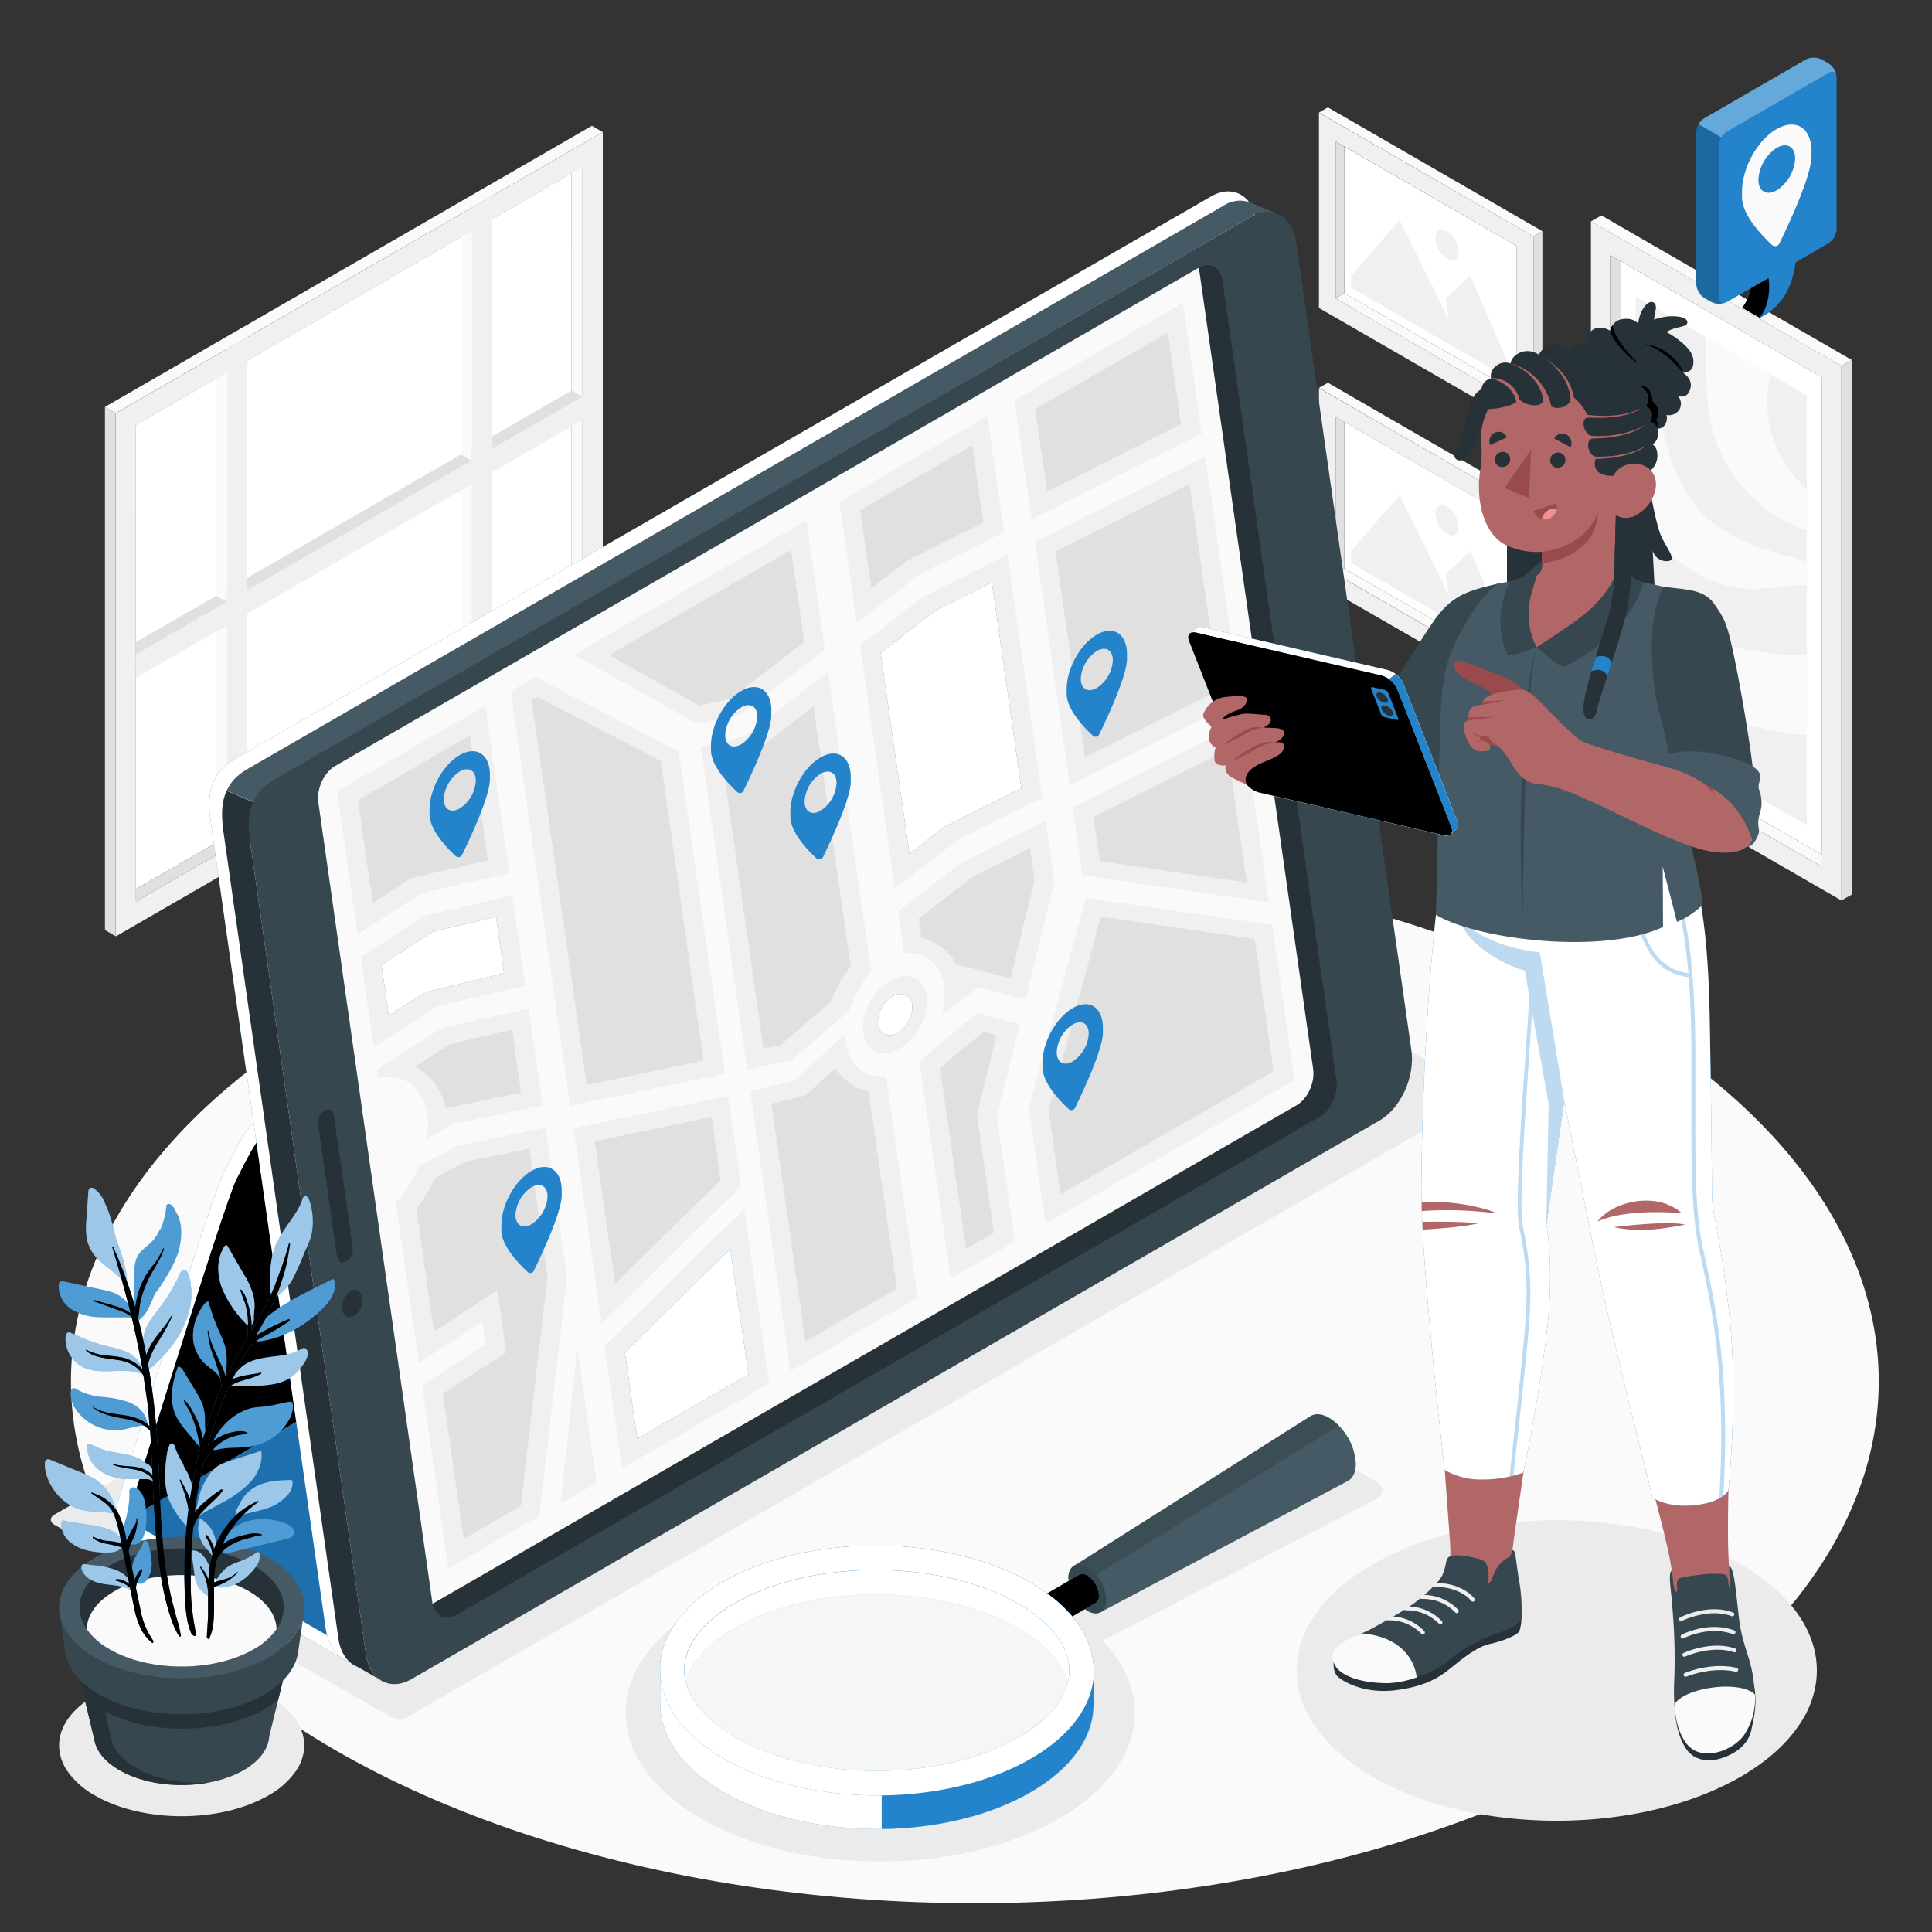
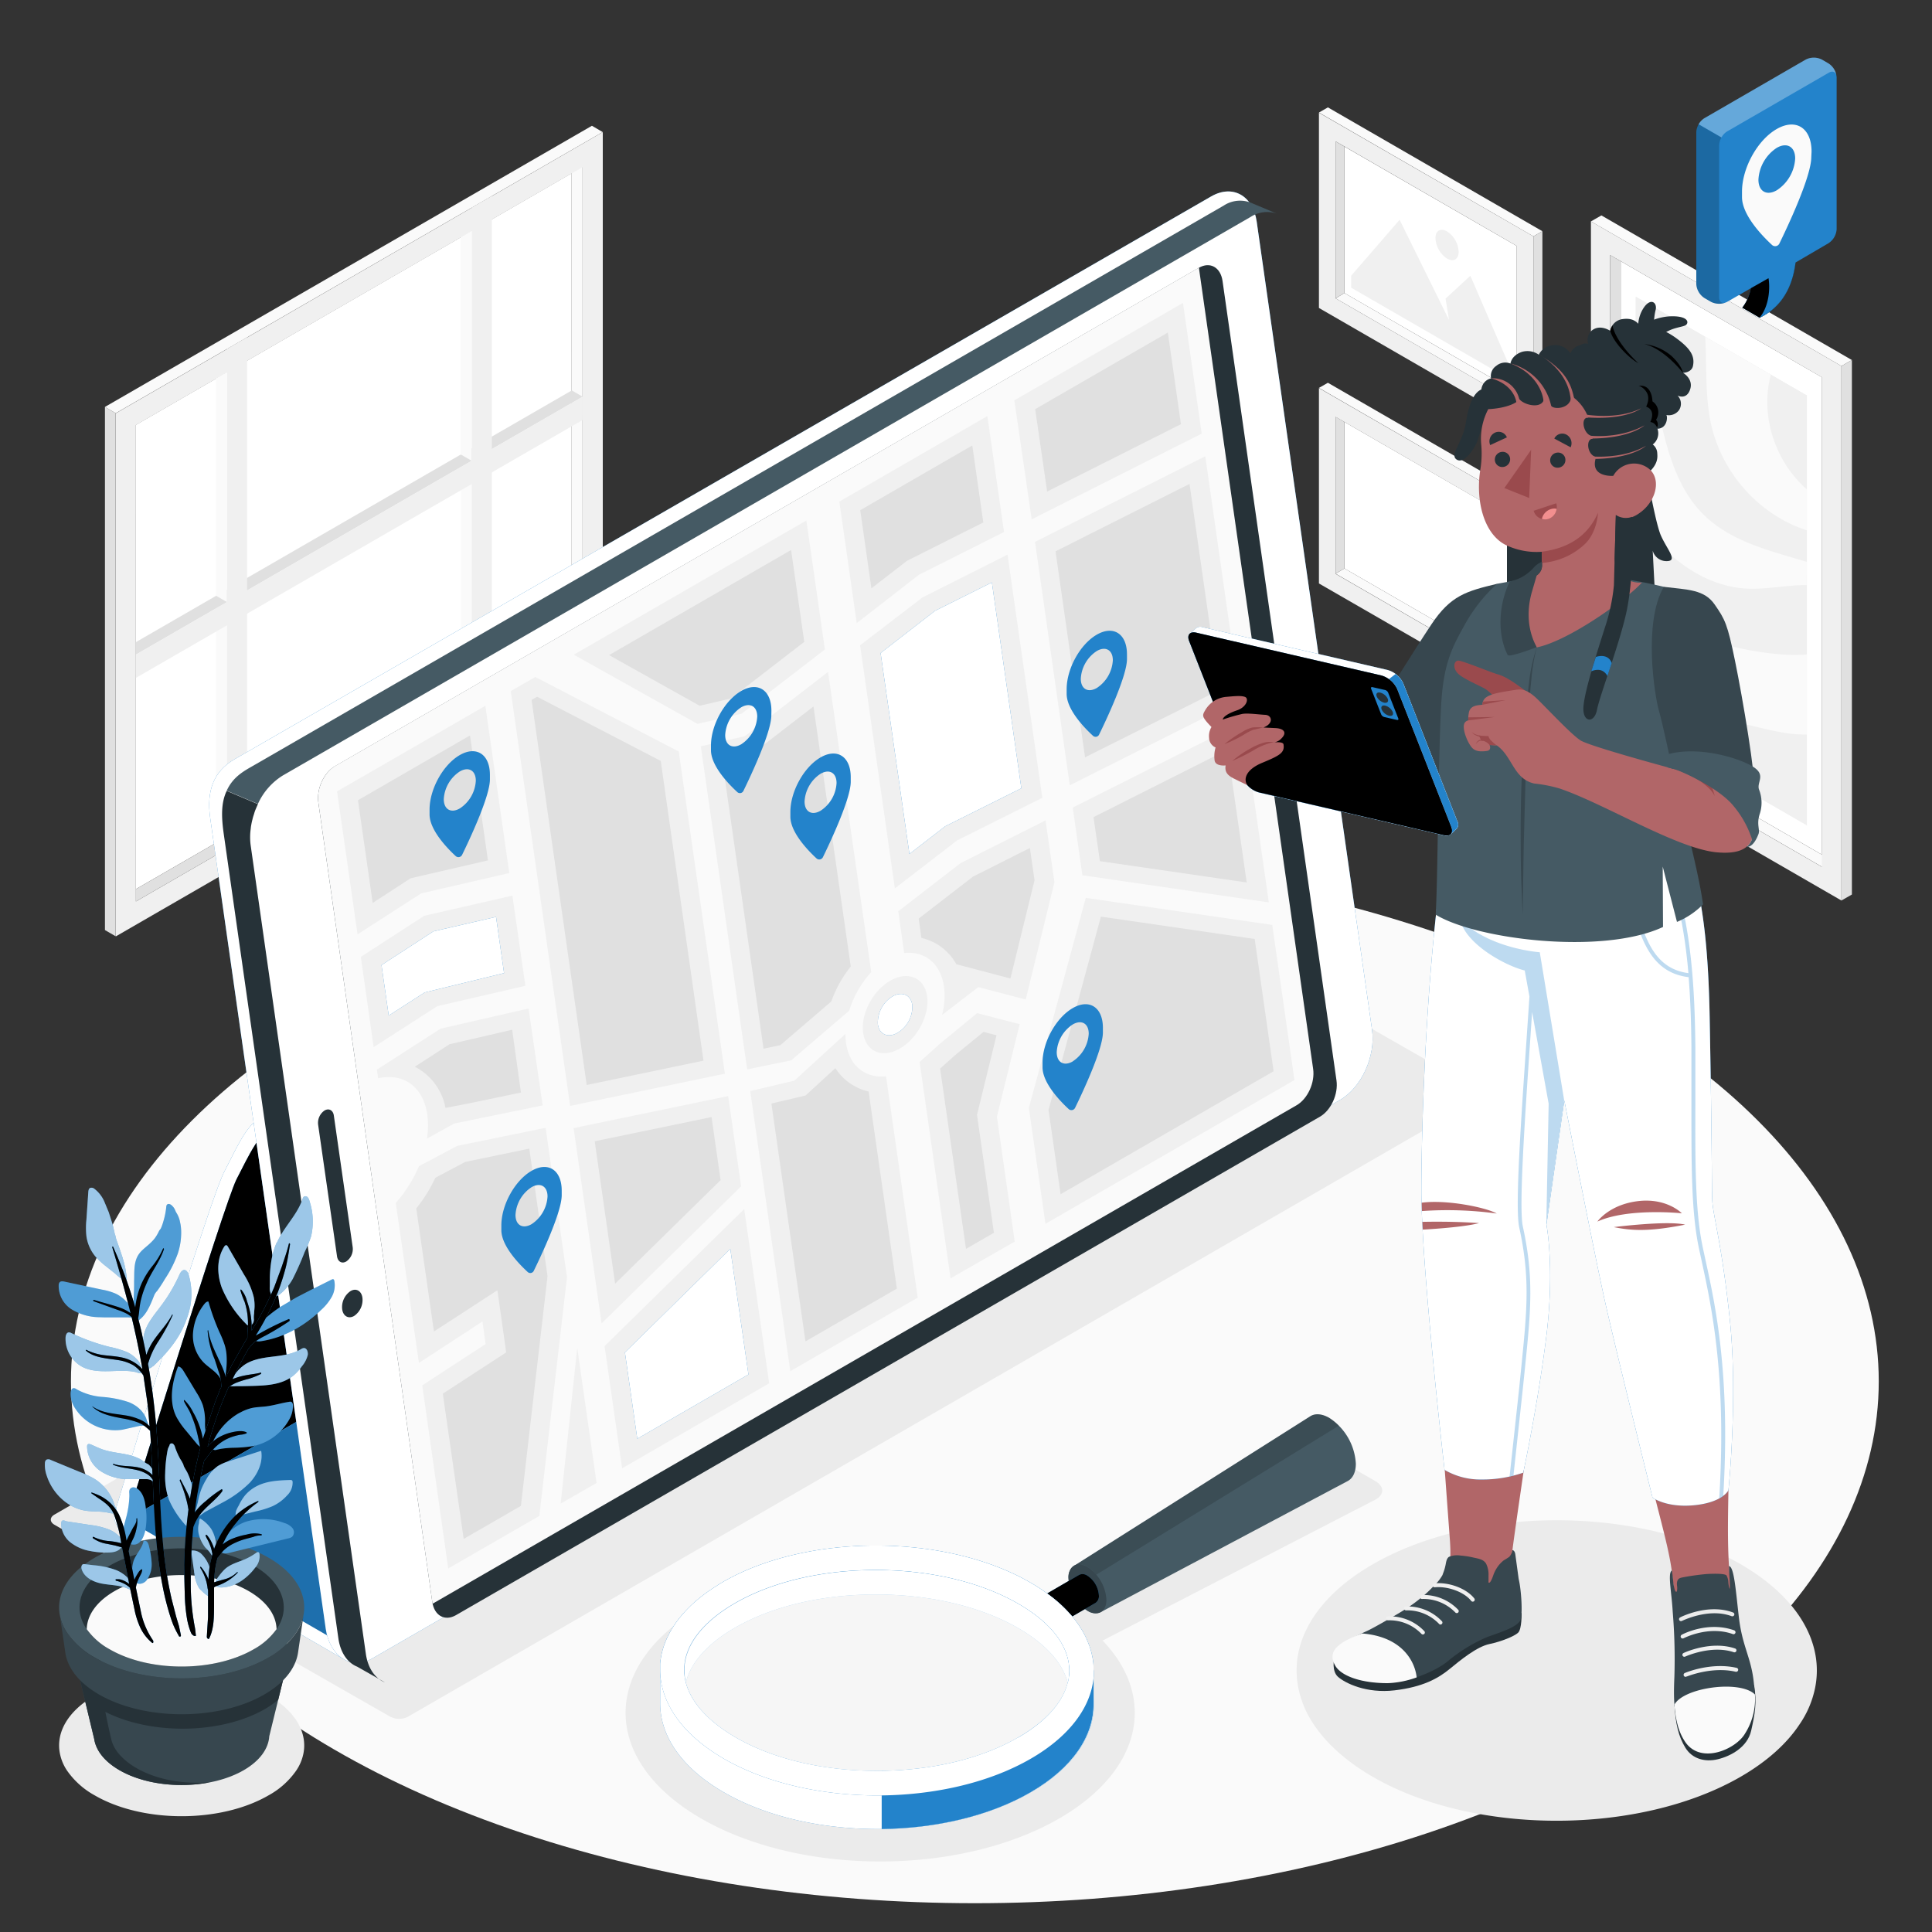
<svg xmlns="http://www.w3.org/2000/svg" xmlns:xlink="http://www.w3.org/1999/xlink" viewBox="0 0 500 500">
  <rect x="0" y="0" width="500" height="500" fill="#333333" stroke="none" />
  <style>.B{fill:#2383cb}.C{fill:#fafafa}.D{fill:#fff}.E{fill:#263238}.F{fill:#f0f0f0}.G{fill:#e0e0e0}.H{fill:#37474f}.I{fill:#b16668}.J{fill:#9a4a4d}.K{fill:#455a64}.L{opacity:.2}.M{opacity:.45}</style>
  <g class="C">
    <ellipse cx="252.29" cy="357.49" rx="233.93" ry="135.06" />
    <path d="M474.19 222.74l-2.67 1.59-54.76-31.62 2.67-1.59 54.76 31.62z" />
  </g>
  <path d="M419.43 191.12l52.09 30.07V97.64l-52.09-30.05v123.53z" class="D" />
  <path d="M411.73,195.62l64.83,37.43V94.73L411.73,57.3Zm5-129.59,54.76,31.61V224.33l-54.76-31.62Z" class="F" />
  <path d="M416.76 192.71l2.67-1.59V67.59l-2.67-1.56v126.68z" class="G" />
  <path d="M411.73 57.3l2.71-1.55 64.83 37.43-2.71 1.55-64.83-37.43z" class="C" />
  <path d="M479.27 93.18l-2.71 1.55v138.32l2.71-1.55V93.18z" class="G" />
  <g class="F">
    <path d="M423.34 188l44.27 25.57V102.35l-44.27-25.56V188z" />
    <path d="M423.34 188l44.27 25.57V102.35l-44.27-25.56V188z" />
  </g>
  <path d="M467.61 169.38a41.81 41.81 0 0 1-6.33 0 80.09 80.09 0 0 1-21.56-4.69c-5.36-2-10.71-4.55-16.38-4.7V188l6 3.47a20.2 20.2 0 0 1 8.22-4.57c8.53-2.24 17.28 2 26.05 3a35.78 35.78 0 0 0 4 .2zm0-23.98c-9.9-2.93-20.07-5.36-27.14-12.63-5.69-5.86-8.38-14-10.25-21.93s-3.16-16.17-6.77-23.5c0-.08-.08-.14-.11-.22v46c.55.83 1.11 1.66 1.7 2.46 6.5 8.82 16.09 16.18 27 16.75 5.14.26 10.45-.94 15.54-.92zm0-18.75C460 120 456 109.2 457.8 99.18a35.1 35.1 0 0 1 .5-2.21l-17-9.83q.11 1.68.15 3.36c.18 6.5 0 13.09 1.4 19.43A38.17 38.17 0 0 0 462.22 135a36.74 36.74 0 0 0 5.39 2.25zm-72.78-23.73l-2.29 1.36-46.89-27.07 2.28-1.37 46.9 27.08z" class="C" />
  <path d="M347.93 75.84l44.61 25.75V63.66l-44.61-25.73v37.91z" class="D" />
  <path d="M341.34,79.7l55.51,32.05V61.17l-55.51-32Zm4.31-43.11,46.89,27.07v40.62L345.65,77.21Z" class="F" />
  <path d="M345.65 77.21l2.28-1.37V37.93l-2.28-1.34v40.62z" class="G" />
  <path d="M341.34 29.12l2.32-1.33 55.51 32.05-2.32 1.33-55.51-32.05z" class="C" />
  <path d="M399.17 59.84l-2.32 1.33v50.58l2.32-1.33V59.84z" class="G" />
  <path d="M349.68 74.45l41.12 23.74V95.1l-10.28-23.74-6.41 5.93.89 5.51-12.78-25.92-12.54 14.48v3.09zm24.82-14.56a6.72 6.72 0 0 1 3 5.27c0 1.94-1.36 2.73-3 1.76a6.72 6.72 0 0 1-3-5.27c-.04-1.94 1.32-2.73 3-1.76z" class="F" />
  <path d="M394.83 174.18l-2.29 1.37-46.89-27.08 2.28-1.36 46.9 27.07z" class="C" />
  <path d="M347.93 147.11l44.61 25.75v-37.93l-44.61-25.74v37.92z" class="D" />
  <path d="M341.34,151l55.51,32V132.44l-55.51-32Zm4.31-43.11,46.89,27.08v40.62l-46.89-27.08Z" class="F" />
  <path d="M345.65 148.47l2.28-1.36v-37.92l-2.28-1.33v40.61z" class="G" />
  <path d="M341.34 100.39l2.32-1.33 55.51 32.05-2.32 1.33-55.51-32.05z" class="C" />
  <path d="M399.17 131.11l-2.32 1.33v50.57l2.32-1.32v-50.58z" class="G" />
-   <path d="M349.68 145.71l41.12 23.75v-3.09l-10.28-23.75-6.41 5.94.89 5.5-12.78-25.92-12.54 14.48v3.09zm24.82-14.55a6.72 6.72 0 0 1 3 5.27c0 1.94-1.36 2.72-3 1.75a6.71 6.71 0 0 1-3-5.26c-.04-1.92 1.32-2.73 3-1.76z" class="F" />
  <path d="M147.96 41.64l2.81 1.57v123.34l-2.81-1.57V41.64z" class="C" />
  <path d="M147.96 164.98l-.01-120.15-112.78 65.12.02 120.14 112.77-65.11z" class="D" />
  <path d="M156,169.56V34.18L30,106.94V242.32ZM35.17,233.29V110l115.6-66.74V166.55Z" class="F" />
  <path d="M150.77 166.55l-2.81-1.57-112.77 65.11-.02 3.2 115.6-66.74z" class="G" />
  <path d="M119.28 61.39l2.81-1.63V183.1l-2.81-1.56V61.39zM55.93 97.97l2.81-1.63v123.34l-2.81-1.56V97.97z" class="C" />
  <path d="M29.95 242.32l-2.79-1.62V105.31l2.79 1.63v135.38z" class="G" />
  <path d="M27.16 105.31l2.79 1.63 126.03-72.76-2.79-1.63-126.03 72.76z" class="C" />
  <path d="M35.17 166.18v3.24l115.61-66.75-2.8-1.63-112.81 65.14z" class="G" />
  <g class="F">
    <path d="M35.18 175.43l-.01-6.01 115.61-66.75-.01 6.03-115.59 66.73z" />
    <path d="M58.74 225.71l5.21-3.01V87.31l-5.21 3.01v135.39zm63.34-36.58l5.21-3V50.74l-5.21 3.01v135.38z" />
  </g>
  <path d="M58.74 155.81l-2.81-1.62V97.97l2.81-1.63v59.47zm63.33-36.56l-2.81-1.62V61.4l2.81-1.62v59.47z" class="C" />
  <path d="M78.51 453.88a11.94 11.94 0 0 1-1.91 4.43 21 21 0 0 1-7.16 6.36c-12.39 7.15-32.48 7.15-44.87 0a21.11 21.11 0 0 1-7.16-6.36 12.05 12.05 0 0 1-1.89-4.43h0c-1.11-5.38 1.92-11 9.06-15.11 12.39-7.16 32.48-7.16 44.87 0 7.13 4.13 10.16 9.73 9.06 15.11zm391.22-16.98a25.59 25.59 0 0 1-4.05 9.42c-3.26 4.92-8.34 9.53-15.2 13.5-26.3 15.18-69 15.18-95.25 0-6.85-4-11.93-8.58-15.2-13.5a25.68 25.68 0 0 1-4-9.42h0c-2.35-11.41 4.08-23.31 19.24-32.06 26.3-15.2 68.95-15.2 95.25 0 15.12 8.75 21.55 20.65 19.21 32.06zM101 444.28l-86.9-49.67c-1.27-.73-1.27-1.91 0-2.64l276.75-159.78a5.06 5.06 0 0 1 4.58 0l86.91 49.67a1.4 1.4 0 0 1 0 2.65L105.59 444.28a5.06 5.06 0 0 1-4.59 0zm254.93-60.97l-11.83-6.83a9.08 9.08 0 0 0-8.66.21l-61.08 39.39c-11.92-7-28.39-11.26-46.58-11.26-36.38 0-65.88 17.22-65.88 38.46s29.5 38.47 65.88 38.47 65.89-17.22 65.89-38.47c0-6.79-3-13.16-8.32-18.7l70.47-36.41c2.49-1.28 2.54-3.46.11-4.86z" fill="#ebebeb" />
  <path d="M284.91 417.2h0a3.46 3.46 0 0 1-3.47-.34 10.8 10.8 0 0 1-4.92-8.48 3.42 3.42 0 0 1 1.48-3.18h0l61-38.61h0c1.25-.84 3-.79 5 .35a15.15 15.15 0 0 1 6.89 11.86c0 2.3-.84 3.87-2.19 4.54h0z" class="K" />
  <path d="M276.52 408.38c0-3.13 2.18-4.41 4.9-2.85a10.86 10.86 0 0 1 4.92 8.49c0 3.13-2.19 4.4-4.9 2.84a10.8 10.8 0 0 1-4.92-8.48z" class="H" />
  <use xlink:href="#B" class="B" />
  <use xlink:href="#B" class="L" />
-   <path d="M275 411.91q-.66-.51-1.38-1l-6.39 3.71a36.72 36.72 0 0 1 7.11 5.58l5.86-3.4-.48-.56a38.24 38.24 0 0 0-4.72-4.33z" class="L" />
  <path d="M283.72 407.53l62.81-38.59a11.74 11.74 0 0 0-2.51-2c-2-1.14-3.77-1.19-5-.34h0l-61 38.6a3.44 3.44 0 0 1 3.47.34 9.14 9.14 0 0 1 2.23 1.99z" opacity=".15" />
  <use xlink:href="#C" class="B" />
  <use xlink:href="#C" opacity=".25" class="D" />
  <g class="B">
    <path d="M283 432.61h-6.31c0 6.25-4.68 12.13-13.22 17.06-9.36 5.41-21.85 8.45-35.29 8.63v15.05c13.95-.17 27.81-3.32 38.45-9.47 11.07-6.38 16.52-14.76 16.37-23.11v-8.16z" />
    <use xlink:href="#D" />
  </g>
  <use xlink:href="#D" class="D M" />
  <use xlink:href="#E" class="B" />
  <g class="D">
    <use xlink:href="#E" opacity=".25" />
    <path d="M276.63 434c-.74 5.67-5.33 11.19-13.12 15.69-9.65 5.58-22.62 8.64-36.53 8.64s-26.86-3.06-36.52-8.64c-7.89-4.56-12.53-10.15-13.26-15.91.73-5.69 5.28-11.19 13-15.65 9.6-5.54 22.54-8.59 36.43-8.59s26.94 3.05 36.66 8.6c7.95 4.5 12.62 10.08 13.34 15.86z" opacity=".55" />
  </g>
  <use xlink:href="#F" class="B" />
  <use xlink:href="#F" opacity=".35" class="D" />
  <use xlink:href="#G" class="B" />
  <use xlink:href="#G" opacity=".25" />
  <path d="M295.17 241.85L32.84 393.3l58.09 33.55L353.26 275.4l-58.09-33.55z" class="B" />
  <path d="M295.17 241.85L32.84 393.3l58.09 33.55L353.26 275.4l-58.09-33.55z" opacity=".15" />
  <use xlink:href="#H" class="B" />
  <use xlink:href="#H" opacity=".35" class="D" />
  <path d="M330.47,55.3a7.8,7.8,0,0,0-6.81.84L73.15,200.72a16.85,16.85,0,0,0-6.4,7.33l-8.08-3.42c1.77-3.88,4.88-5.3,7.53-6.85L316.69,53.21a7.69,7.69,0,0,1,7.08-.73h0Z" class="K" />
  <path d="M92.43,431.33v0c-2.48-1-4.33-3.59-4.86-7.34l-29.64-208c-.61-4.26-.81-8.09.74-11.31l8.09,3.43c-.22.45-.41.9-.61,1.37s-.28.75-.39,1.13a.55.55,0,0,0-.05.17,10.28,10.28,0,0,0-.38,1.31,13.43,13.43,0,0,0-.3,1.37,7.48,7.48,0,0,0-.14,1,15.72,15.72,0,0,0,0,4.44L94.68,428c.54,3.79,2.42,6.39,4.93,7.39Z" class="E" />
-   <path d="M323.65 56.15L70.91 201.81c-5.54 3.2-7.27 8.38-6.29 15.2L94.67 428c1 6.82 6.27 9.76 11.81 6.56L357 290c5.54-3.2 9.24-11.33 8.27-18.16L335.46 62.72c-.98-6.83-6.27-9.72-11.81-6.57z" class="H" />
  <path d="M341.6 289L118 418c-2.87 1.66-5.61.13-6.12-3.4L82.39 207.71c-.51-3.54 1.41-7.75 4.28-9.41l223.6-129c2.87-1.66 5.61-.14 6.12 3.4l29.49 206.9c.51 3.53-1.41 7.75-4.28 9.4z" class="E" />
  <path d="M82.39 207.71l29.49 206.93c0 .14.05.27.08.4l223.6-129c2.87-1.66 4.79-5.87 4.28-9.41L310.27 69.27l-223.6 129c-2.87 1.73-4.79 5.9-4.28 9.44z" class="C" />
  <path d="M93.79 335.84a5 5 0 0 1-2.15 4.73c-1.45.83-2.82.07-3.08-1.71a5 5 0 0 1 2.16-4.73c1.44-.84 2.82-.07 3.07 1.71zM84 287.39h0a3.87 3.87 0 0 0-1.67 3.67l4.89 34.07c.2 1.39 1.27 2 2.39 1.34h0a3.9 3.9 0 0 0 1.67-3.68l-4.88-34.07c-.19-1.39-1.26-1.98-2.4-1.33z" class="E" />
  <path d="M191.93 184.7h0l21.55-16.62-4.79-33.38-60.19 34.73 32 17.91zm129-3.62l-9-63-44.07 22.16 9 63zm-116.17 93.34l15-12.84a26.75 26.75 0 0 1 5.71-10l-11.17-77.69-21.54 16.64h0l-11.39 2.62 12 83.61zM311 112.22l-4.85-33.83-43.64 25.22L267 134.4zm-73.16 36.52h0l22-11.06-4.31-30-38.31 22.13 4.5 31.44zm90.53 84.8l-6.68-46.69L277.62 209l2.5 17.52zM109 231.21l22.8-5.27-6.19-43.28-38.38 22.15 5.3 37zm78.6 46.66l-11.94-83.38-37.13-19.29-6.34 3.66 15.36 107.35zm-74.43-17.47l22.8-5.27-3.36-23.34-22.8 5.21-16.43 10.64L96.7 271zm41.22 123.39l-5-35-4.29 40.34zM199.06 358l-6.46-45.1-36.14 35.48L161 380zM335 279.52l-5.74-40.15-48.26-7-14.73 54.35 4.29 30zm-225.72 79l6.72 47.4 23.58-13.6 7.16-61.78-5.53-38.66-22.89 4.68-9.9 5.25a34.56 34.56 0 0 1-6 9.51l6 41.4L124.86 342l.82 5.84zm8.25-67.74l22.91-4.7-3.65-25.08-22.79 5.23-16.45 10.59.31 2.23c6.46-1.43 11.66 2.06 12.72 9.41a22.06 22.06 0 0 1-.09 6.22zm74.27 16.24l-3.35-23.35-40 8.28 7.24 50.55zm41.13-35.7c4.56-2.64 7.69-8.69 7-13.51s-5-6.63-9.54-4-7.71 8.68-7 13.52 4.94 6.67 9.51 4.02zm29.68 50L258 289l5.89-23.95-11-2.85-9.59 7.87-5.3 4.77 8 56zm-25.11 14.5l-8.19-57.29c-5.25.59-9.49-2.58-10.36-8.61a16.33 16.33 0 0 1-.15-2.34l-13.25 12.11-11.39 2.68 10.37 72.49zm10.25-118.36h0l22-11-9-62.92-22 11.07h0L222.59 167l9 62.91zm5.44 38h0l12.27 3.21 7.43-30.35-2.3-16-22 11.06h0l-16.12 12.46 1.53 10.8c5.24-.58 9.43 2.62 10.3 8.67a18.85 18.85 0 0 1-.52 7.38z" class="F" />
  <path d="M257.9 267.93l-3.38-.87-7.52 6.16-3.7 3.34 6.7 46.65 7.22-4.17-4.37-30.52zm13.46 19.34l3.12 21.8 55.13-31.83-4.9-34.24-39.8-5.78zm-23.86-37.73l14 3.69 6.24-25.42-1.2-8.35-14.71 7.39-14.08 10.88.71 5a14.51 14.51 0 0 1 4.64 2 14 14 0 0 1 4.4 4.81zm37.15-26.67l38 5.51L317.7 194 283 211.47zm-152.1 43.63l-16.2 3.74-9 5.83.94.51a15.12 15.12 0 0 1 7 10.15l6.53-1.26 13-2.72zm87.53 13.93a13.82 13.82 0 0 1-3.88-4l-7.73 7.09-8.83 2.08 8.81 61.55 23.66-13.66-7.31-51a14.46 14.46 0 0 1-4.72-2.06zM120.4 300.7l-7.75 4.12-.69 1.42a37.88 37.88 0 0 1-4.23 6.49l4.57 31.86 16.43-10.68L131 350l-16.4 10.68 5.4 37.59 14.81-8.55 6.89-59.46-4.72-33zm63.75-11.61l-30.24 6.26 5.28 36.87 27.3-26.8zM280.81 196l34.68-17.38-7.64-53.39-34.68 17.45zm-78.87 74.5l13.21-11.34a30.17 30.17 0 0 1 1.64-3.81 31 31 0 0 1 3.38-5.21l-9.64-67.31-15.09 11.64-8.57 2 10.73 74.93zm-75.66-47.83l-4.64-32.34-29 16.76 3.81 26.59 9.81-6.38zm179.35-112.89l-3.39-23.72-34.34 19.82 3.1 21.33zm-70.87 35.34l19.72-9.91-2.85-19.93-29 16.75 2.89 20.23zm-26.62 21l-3.4-23.79-47.12 27.21 23.44 13.11 8.09-1.87zM182.06 274.5L171 196.92l-32-16.61-1.43.83 14.27 99.66z" class="G" />
  <use xlink:href="#I" class="B" />
  <use xlink:href="#I" opacity=".6" class="D" />
  <path d="M126.79 200.53c0-5.31-3.5-7.6-7.81-5.11s-7.81 8.81-7.81 14.12v1.21c0 4.09 4.63 8.83 6.76 10.8a1.06 1.06 0 0 0 1.66-.31c1.84-3.77 7.2-15.11 7.2-19.51zm-7.79 8.69c-2.29 1.33-4.15.25-4.15-2.39a9.17 9.17 0 0 1 4.15-7.18c2.29-1.32 4.14-.25 4.14 2.4a9.14 9.14 0 0 1-4.14 7.17zm80.64-25.3c0-5.31-3.5-7.59-7.81-5.1s-7.83 8.81-7.83 14.12v1.21c0 4.08 4.63 8.83 6.76 10.79a1 1 0 0 0 1.66-.31c1.84-3.76 7.2-15.1 7.2-19.5zm-7.81 8.7c-2.29 1.32-4.15.25-4.15-2.39a9.15 9.15 0 0 1 4.15-7.18c2.29-1.32 4.14-.25 4.14 2.39a9.14 9.14 0 0 1-4.14 7.18zm28.34 8.51c0-5.31-3.5-7.6-7.81-5.11s-7.81 8.81-7.81 14.12v1.21c0 4.09 4.63 8.83 6.76 10.8a1.05 1.05 0 0 0 1.66-.31c1.84-3.77 7.2-15.11 7.2-19.51zm-7.81 8.69c-2.29 1.33-4.14.25-4.14-2.39a9.16 9.16 0 0 1 4.14-7.18c2.29-1.32 4.14-.25 4.14 2.4a9.14 9.14 0 0 1-4.14 7.17zm-66.99 98.3c0-5.31-3.5-7.59-7.81-5.1s-7.81 8.81-7.81 14.12v1.21c0 4.09 4.63 8.83 6.76 10.79a1 1 0 0 0 1.66-.31c1.84-3.76 7.2-15.1 7.2-19.5zm-7.81 8.7c-2.29 1.32-4.15.25-4.15-2.39a9.17 9.17 0 0 1 4.15-7.18c2.28-1.32 4.14-.25 4.14 2.39a9.17 9.17 0 0 1-4.14 7.18zM285.43 266c0-5.31-3.5-7.59-7.81-5.1s-7.81 8.81-7.81 14.11v1.21c0 4.09 4.63 8.83 6.76 10.8a1.05 1.05 0 0 0 1.66-.31c1.84-3.77 7.2-15.11 7.2-19.5zm-7.81 8.7c-2.29 1.32-4.14.25-4.14-2.4a9.14 9.14 0 0 1 4.14-7.17c2.29-1.33 4.14-.25 4.14 2.39a9.16 9.16 0 0 1-4.14 7.16zm14.04-105.35c0-5.31-3.49-7.59-7.81-5.1s-7.8 8.81-7.8 14.12v1.21c0 4.08 4.63 8.83 6.76 10.79a1 1 0 0 0 1.66-.31c1.84-3.76 7.19-15.1 7.19-19.5zm-7.81 8.7c-2.29 1.32-4.14.25-4.14-2.39a9.14 9.14 0 0 1 4.14-7.18c2.29-1.32 4.15-.25 4.15 2.39a9.17 9.17 0 0 1-4.15 7.18z" class="B" />
  <path d="M75.54 425.44H18.47l5.9 24.56h0c.45 3 2.63 5.86 6.56 8.13 8.87 5.12 23.26 5.12 32.14 0 4.23-2.45 6.42-5.61 6.62-8.81z" class="H" />
  <path d="M68.58 442.29a25 25 0 0 0 3.43-2.4l3.21-13.13a23.48 23.48 0 0 1-5.78 4.59c-12 6.95-31.33 7.12-43.78.56l1.45-5.85-.45-.62h-8.19l5.9 24.56h0c.45 3 2.63 5.86 6.56 8.13 6.32 3.65 15.43 4.68 23.37 3.13-14.22 1.06-24-5.16-25.44-10.89-.59-2.28-1.6-7.34-1.6-7.34 11.88 6.04 29.97 5.8 41.32-.74z" class="E" />
  <path d="M78.51 418.16a12 12 0 0 1-1.91 4.44 21 21 0 0 1-7.16 6.4c-12.39 7.15-32.48 7.15-44.87 0a21.11 21.11 0 0 1-7.16-6.36 12.16 12.16 0 0 1-1.89-4.44h0c-1.11-5.37 1.92-11 9.06-15.1 12.39-7.16 32.48-7.16 44.87 0 7.13 4.08 10.16 9.69 9.06 15.06z" class="K" />
  <path d="M76.6 422.6a21 21 0 0 1-7.16 6.4c-12.39 7.15-32.48 7.15-44.87 0a21.11 21.11 0 0 1-7.16-6.36 12.16 12.16 0 0 1-1.89-4.44h0l1.41 9.68c.64 3.89 3.54 7.68 8.71 10.66 11.81 6.81 31 6.81 42.75 0 5.1-2.94 8-6.69 8.69-10.53l.08-.49 1.36-9.32a12 12 0 0 1-1.92 4.4z" class="H" />
  <path d="M65.71 405.21c-10.33-6-27.07-6-37.39 0-5.85 3.38-8.38 7.94-7.61 12.34.59 3.37 3.13 6.66 7.61 9.25 10.32 6 27.06 6 37.39 0 4.47-2.59 7-5.88 7.6-9.24.77-4.41-1.76-8.97-7.6-12.35z" class="E" />
  <path d="M22.45 421.63a17.77 17.77 0 0 0 5.87 5.17c10.32 6 27.06 6 37.39 0a17.83 17.83 0 0 0 5.86-5.17c-.08-3.57-2.47-7.12-7.19-9.85-9.59-5.54-25.15-5.54-34.74 0-4.72 2.73-7.11 6.29-7.19 9.85z" class="C" />
  <g class="B">
    <use xlink:href="#J" />
    <use xlink:href="#K" />
    <use xlink:href="#L" />
    <use xlink:href="#M" />
    <use xlink:href="#N" />
    <use xlink:href="#O" />
    <use xlink:href="#P" />
    <use xlink:href="#Q" />
    <use xlink:href="#R" />
    <use xlink:href="#S" />
    <use xlink:href="#T" />
    <use xlink:href="#U" />
    <use xlink:href="#V" />
    <use xlink:href="#W" />
    <use xlink:href="#X" />
    <use xlink:href="#Y" />
    <use xlink:href="#Z" />
    <use xlink:href="#a" />
    <use xlink:href="#b" />
    <use xlink:href="#c" />
    <use xlink:href="#d" />
    <use xlink:href="#e" />
    <use xlink:href="#f" />
    <use xlink:href="#g" />
    <use xlink:href="#h" />
    <use xlink:href="#i" />
  </g>
  <g opacity=".55" class="D">
    <use xlink:href="#J" />
    <use xlink:href="#M" />
    <use xlink:href="#N" />
    <use xlink:href="#P" />
    <use xlink:href="#Q" />
    <use xlink:href="#R" />
    <use xlink:href="#T" />
    <use xlink:href="#V" />
    <use xlink:href="#W" />
    <use xlink:href="#Z" />
    <use xlink:href="#c" />
    <use xlink:href="#d" />
    <use xlink:href="#e" />
    <use xlink:href="#f" />
    <use xlink:href="#h" />
    <use xlink:href="#i" />
  </g>
  <g class="D L">
    <use xlink:href="#K" />
    <use xlink:href="#L" />
    <use xlink:href="#O" />
    <use xlink:href="#S" />
    <use xlink:href="#U" />
    <use xlink:href="#X" />
    <use xlink:href="#Y" />
    <use xlink:href="#a" />
    <use xlink:href="#b" />
    <use xlink:href="#g" />
  </g>
  <use xlink:href="#j" class="B" />
  <use xlink:href="#j" class="M" />
  <use xlink:href="#k" class="B" />
  <use xlink:href="#k" class="M" />
  <use xlink:href="#l" class="B" />
  <use xlink:href="#l" class="M" />
  <use xlink:href="#m" class="B" />
  <use xlink:href="#m" class="M" />
  <path d="M447.57 407.07c-1.05-14.46.57-25.54-.63-48.11h0c-.11-5.79-.32-12-.7-17.49-1.31-18.53-4.17-24.86-4.43-28.44l-1.7-69.36c-.57-19.07-6.1-24.85-10.51-35h-52.49c-5.86 25-7.53 79.45-7.35 105.19.09 13.12 5.38 83.33 5.49 84.95.37 5.73-.13 8-2.37 10.4-4.7 5-11.52 9.84-17.41 14.24.85 2.26 7.94 2.17 11.45.46A89.71 89.71 0 0 0 380 415.6c4.84-3.58 11-6.46 11.1-11.91a5.59 5.59 0 0 1 .17-1c.09-3.18 7.51-50.15 8.13-61 .53-9.37-.61-25.28-.61-25.28l6-39.69s3.72 23.46 7.49 39.48l11.59 51.34h0c3.32 18.49 8.19 31.64 9 40.9.26 2.21 2.76 23.89 3.79 28.86s11.86 5.1 12.56-3.44c.54-5.71-1.45-24.07-1.65-26.79z" class="I" />
  <path d="M345.44,429.25c-.3,0-.79,3.29.83,4.71,1.86,1.64,7.34,4.36,14.64,3.5s11.27-3.08,14.21-5.49,7.06-5.8,10.37-6.5c3.07-.64,6.41-2,7.4-2.93s.9-5.14.9-5.14Z" class="E" />
  <path d="M391.42 401.17s.55 0 .73 1l.88 6.45c.64 2.65 1 8.07.6 10.23s-5.43 3.59-8.63 4.77a40.89 40.89 0 0 0-10.41 6.38c-3.45 2.78-10.68 5.54-15.43 5.56-7.25 0-11.93-2-13.35-4.61-1.76-3.24-.33-5.1 8-8.87 1.58-.71 7.16-3.93 9.06-5.1a42.39 42.39 0 0 0 5.72-4.16 31.77 31.77 0 0 0 2.57-2.49 11.13 11.13 0 0 0 2.13-2.67c.1-.22.17-.48.26-.7a12.35 12.35 0 0 0 .56-1.95c.14-.69.24-1.7.9-2.11a5.58 5.58 0 0 1 3-.32 21.63 21.63 0 0 1 3.21.49c1.22.29 2.64.41 3.36 1.57a6.19 6.19 0 0 1 .65 3v1.46c0 .21-.09.58.2.5s.59-.8.7-1.05c.24-.54.39-1.12.65-1.66a8.87 8.87 0 0 1 1.06-1.75 8.37 8.37 0 0 1 1.33-1.33 15.21 15.21 0 0 0 1.44-.91 3.38 3.38 0 0 0 .81-1.73z" class="H" />
  <path d="M352.5 422.74c10.49.84 13.72 7.36 14.13 11.37a24.64 24.64 0 0 1-7.47 1.49c-7.25 0-12.23-2-13.65-4.61-1.66-3.06-.51-5.5 6.99-8.25z" class="C" />
  <path d="M368.23 423a.57.57 0 0 0 .33-.11.51.51 0 0 0 .08-.72 12.33 12.33 0 0 0-9.45-3.85.51.51 0 0 0-.46.56.5.5 0 0 0 .56.46 11.46 11.46 0 0 1 8.55 3.47.51.51 0 0 0 .39.19zm4.55-2.57a.51.51 0 0 0 .33-.11.52.52 0 0 0 .08-.72 12.29 12.29 0 0 0-9.45-3.84.51.51 0 0 0 .1 1 11.42 11.42 0 0 1 8.55 3.46.48.48 0 0 0 .39.21zm4.22-2.96a.51.51 0 0 0 .33-.11.52.52 0 0 0 .08-.72 12.37 12.37 0 0 0-9.45-3.85.51.51 0 0 0-.46.56.5.5 0 0 0 .56.46 11.46 11.46 0 0 1 8.55 3.47.51.51 0 0 0 .39.19zm4.14-2.96a.56.56 0 0 0 .32-.11.52.52 0 0 0 .09-.72c-2-2.56-6.51-4.28-10.32-3.91a.52.52 0 0 0-.47.56.52.52 0 0 0 .56.46c3.44-.33 7.66 1.25 9.42 3.52a.54.54 0 0 0 .4.2z" class="F" />
  <path d="M433.34,441.15c.29,5,1.06,8.24,2.82,11.14s5.07,3.81,8.42,3,7.66-3.12,8.62-7.39,1.52-7.2.76-11.79Z" class="E" />
  <path d="M447.45 405.3c1.38.11 1.79 6.76 2.59 13.41.85 7.14 3 10.09 3.75 15.94.87 6.68-.24 9.67-2.58 13.71s-10.63 8-14.71 2.22c-3.33-4.72-3.47-9.95-3.17-16.63a147.68 147.68 0 0 0-.44-16.91c-.27-5-1.38-10.05-.18-10.6l.28 2.38a12 12 0 0 0 .45 2.67c.14.37.45.77.57.16a3.69 3.69 0 0 0 0-1.24c-.2-1.85.73-2 1.23-2.14a61 61 0 0 1 6.41-.91c1.06-.07 4.71-.23 5.18.37a4.15 4.15 0 0 1 .47 1.93c.11 1 .35 1.75.38 1.43.06-.72-.08-2.59-.1-3s-.08-1-.09-1.46-.01-.9-.04-1.33z" class="H" />
  <path d="M454.17 438.52a16.7 16.7 0 0 1-2.58 10.16c-2.35 4-11.3 8-15.39 2.23-2-2.88-2.58-6.29-2.86-9.76 2.45-4.46 16.97-6.43 20.83-2.63z" class="C" />
  <path d="M436.36 433.88a.47.47 0 0 0 .17 0c.06 0 6.46-2.68 12.68-1.23a.53.53 0 0 0 .62-.39.52.52 0 0 0-.39-.62c-6.58-1.52-13.11 1.2-13.35 1.31a.518.518 0 0 0 .27 1zm12.54-6.26a.51.51 0 0 0 .12-1c-6.2-2.1-13.08 1.05-13.34 1.19a.51.51 0 0 0-.22.69.52.52 0 0 0 .7.21s6.76-3.08 12.53-1.12a.5.5 0 0 0 .21.03zm-.21-4.69a.52.52 0 0 0 .43-.34.53.53 0 0 0-.31-.66c-6.82-2.44-13.35 1-13.59 1.15a.514.514 0 1 0 .53.88c.05 0 6.36-3.33 12.71-1.06a.61.61 0 0 0 .23.03z" class="F" />
  <path d="M448.35 418.3a.51.51 0 0 0 .13-1c-6.39-2.39-13.42 1.14-13.69 1.3a.52.52 0 0 0-.19.7.51.51 0 0 0 .7.18c.07 0 6.88-3.44 12.82-1.22a.45.45 0 0 0 .23.04z" fill="#ebebeb" />
  <use xlink:href="#n" class="B" />
  <use xlink:href="#n" opacity=".6" class="D" />
  <path d="M435.26 314s-3.88-4.05-11.35-3.15-10.51 5.29-10.51 5.29c8-3.61 21.86-2.14 21.86-2.14zm-17.58 3.58c4.4.88 8.79 1.27 18.42-.64-4.57-1.12-18.42.63-18.42.63zm-30.33-3.52c-2.75-1.58-13-3.66-19.42-2.8l.07 2.16a94.4 94.4 0 0 1 19.35.64zm-19.24 2.16l.11 2s10.26-.52 14.56-1.68c-7.33-.54-14.67-.32-14.67-.32z" class="I" />
  <path d="M441.36 326l-.71-3.3c-1.95-9.32-1.93-21.5-1.89-36.92v-14.6c-.18-20.08-1.72-42.57-11.88-57.07l-.82.58c6.83 9.75 9.7 23.24 10.9 37.16-10.08-1.34-12.29-11.3-15.3-25l-1.29-5.8-1 .23 1.3 5.79c3 13.68 5.38 24.51 16.35 25.82.49 6.13.67 12.33.72 18.31v14.59c0 15.48-.06 27.71 1.91 37.12l.71 3.31c2.61 12 6.52 30.11 4.57 61.58a8 8 0 0 0 1.05-.67c1.87-31.19-1.98-49.13-4.62-61.13zm-63.54-88.2c1.41 6.63 12 12.21 16.78 13.36l1.22 6.74-.76 11.23c-1.46 21.41-3 43.55-1.88 48.55 2.88 13.15 2 21.49.48 36.63l-.49 4.86-2.49 22.94 1-.24 2.44-22.6.5-4.86c1.56-15.24 2.41-23.64-.51-37-1.06-4.85.52-27.91 1.91-48.26l.49-7.24 4.28 23.73-.61 31.24 4.62-32.16-6.31-38.28s-13.27-.9-20.67-8.64z" opacity=".3" class="B" />
  <path d="M425.67 119.4s2.57 15.56 4.17 19.19 4.5 6.6 1.53 6.63a3.68 3.68 0 0 1-3.65-2.71l.64 12.37-38.36 2.2v-37.76z" class="E" />
  <path d="M387.47,151.08c-8,1.92-12,3-17,10.47-5.07,7.64-10.2,16.15-17.83,27.85l-20-9.33-8,13.92s20.46,11.71,29.44,15.84c5.69,2.63,9.88.75,14.27-3.84,4.89-5.1,16.71-22.46,16.71-22.46Z" class="H" />
  <path d="M352.68,189.4c3.38,1.15,7,4.36,7.59,6.28-1.94-5.9-5-7-6.62-7.76Z" class="J" />
  <path d="M440.74 234.06c-1.32-9.85-6.63-28.64-6.93-30.91-1.78-13.2.57-19.9 1.43-25.68 1.88-12.58-1.72-23.12-4.65-25.6 0 0-3.33-.82-6.12-1.32-2.21-.4-3.92-.66-6.84-1.37-7.26-1.76-15.2 0-18 .25a29.42 29.42 0 0 0-5.67.41c-2 .45-6.51 1.24-6.52 1.24a41.33 41.33 0 0 0-8.65 11.12c-3.19 5.7-5.39 10.13-5.88 21.41-.82 18.76-.77 42.46-1.35 53.1 10.38 6.39 43.11 10.52 58.83 3.19l-.08-15.63 3.69 14.32a20.63 20.63 0 0 0 6.74-4.53z" class="K" />
  <path d="M395.79 176l-1 8.64c-.52 5.78-.79 11.57-1 17.36s-.28 11.59-.23 17.38c0 2.9.06 5.79.14 8.69l.36 8.68.27-17.36.46-17.36.8-17.33c.18-2.88.39-5.77.71-8.64a48.34 48.34 0 0 1 1.42-8.54 43.73 43.73 0 0 0-1.93 8.48z" class="H" />
  <use xlink:href="#o" class="B" />
  <use xlink:href="#o" opacity=".35" class="D" />
  <g class="B">
    <path d="M359.46 175.75a6.27 6.27 0 0 1 2.13 2.58l14 35.68a1.74 1.74 0 0 1-.1 1.82l1.51-1.4h0a1.63 1.63 0 0 0 .16-1.85l-14-35.69a6.25 6.25 0 0 0-2-2.45z" />
    <use xlink:href="#p" />
  </g>
  <use xlink:href="#p" opacity=".15" />
  <path d="M361.87 185.92l-2.62-6.68a1.24 1.24 0 0 0-.76-.66l-3.3-.75c-.3-.07-.46.11-.35.4l2.62 6.68a1.23 1.23 0 0 0 .76.65l3.3.76c.31.07.48-.11.35-.4z" class="B" />
  <path d="M359.15 180.86a3 3 0 0 0-1.93-1.61c-.79-.18-1.21.25-.93 1a3 3 0 0 0 1.94 1.61c.77.14 1.2-.29.92-1zm1.28 3.38a3 3 0 0 0-1.93-1.62c-.79-.18-1.21.25-.93 1a3 3 0 0 0 1.94 1.61c.79.15 1.2-.23.92-.99z" class="E" />
  <path d="M312.86 187.45c-1.82-2-1.71-2.35-1-3.57a7 7 0 0 1 5.34-3.52c1.95-.16 3.91-.41 5 0s.43 2.61-2 3.45c-3.89 1.33-3.74 2.41-3.74 2.41a49.56 49.56 0 0 1 5.05-1.46c1.46-.25 4.23.16 5.94.24s2.29 2.22-.48 3.28l3.13.15c2.2.11 3.06 1.18 1.51 2.7a3.23 3.23 0 0 1-1.87 1s2.29-.26 2.43.5c.37 2.18-1 2.91-5.48 4.77-4.29 1.77-4.94 4.25-3.88 5.8l-3.61-1.77c-1.25-.67-2.34-1.47-2-3.34 0 0-2.53.32-2.85-1.22a8.12 8.12 0 0 1 .24-3.43 2.78 2.78 0 0 1-1.68-2.44 4.55 4.55 0 0 1 .62-2.85z" class="I" />
  <path d="M326.93 188.28a14.18 14.18 0 0 0-2.84 0 9 9 0 0 0-2.61 1.16 32.49 32.49 0 0 0-4.6 3.14 32.54 32.54 0 0 0 5-2.43 14.67 14.67 0 0 1 2.37-1.25l2.68-.62zm2.77 3.8a6.16 6.16 0 0 0-3 .24 15.82 15.82 0 0 0-2.79 1.22 28.48 28.48 0 0 0-5 3.4 58 58 0 0 0 5.35-2.67 15.81 15.81 0 0 1 5.44-2.19zm65.04-13.34c-3.62-2.7-5.45-3.75-7.14-4.23s-7.61-2.94-9.88-3.51c-1.44-.35-2 1.94-.19 3.51 1.41 1.22 5.08 2.81 6.7 3.69s4.77 4.73 4.77 4.73z" class="J" />
  <path d="M445.64 161.12c-3.59-7.65-4.92-7.27-13.61-8.28-6.22 7.32-3.28 24.69-3.28 24.69l4.38 21.47s-21.65-5.82-24.1-7.39-9-8.63-11.23-10.75c-3-2.88-4.49-2.49-6-2.26-5 .75-6.09 1.17-7.14 1.84a2.26 2.26 0 0 0-1 1.94c-1.32.17-3.31.13-3.56 2.31a6 6 0 0 0-.08 1.74 1.43 1.43 0 0 0-.86.5c-1.11 1.28.78 5.7 2 6.78.84.76 2.05.85 3.63.64 1.34-.18.71-1.55.71-1.55l1.88.11c4.07 2.88 4.27 8.6 9.64 9.86a37 37 0 0 1 6.56 1.28c11.56 3.88 30.52 15.65 40.82 16.54 10.06.86 9.77-4.5 9.92-10.65.13-5.49-5.1-41.19-8.68-48.82z" class="I" />
  <path d="M432.7 196.91l.43 2.1c4.58 1.18 9.53 4.48 10.62 7-.85-4.01-2.99-6.95-11.05-9.1z" class="J" />
  <path d="M430.59 151.87c6.33.77 10.47.69 13.16 4.57s3.3 5 5.26 14.53 5.49 30.34 5 34c-4.09-4.09-20.84-6-20.84-6l-.43-.11s-2.35-11.24-3.43-15-4.12-22.65 1.28-31.99z" class="H" />
  <path d="M431.9 195.13c-.62.31-.81.79-.57 1.78a7.43 7.43 0 0 1 .23 1.68s-.34-.05 1.57.42 11.64 4.87 15.4 9.45a25.84 25.84 0 0 1 4.89 8.75 5 5 0 0 1-1.44 2c1 0 2.13-.78 3.11-3.34.44-1.16-.53-2.46.29-5.11a9.22 9.22 0 0 0-.14-6.41c-.7-1.95 2-3.77-1.68-6s-13.77-5.27-21.66-3.22z" class="K" />
  <g class="J">
    <path d="M383.66 182.39l5.94-1.19-5.81.37a2.38 2.38 0 0 0-.13.82zm-3.66 4.05l6.82-.88-6.83.09a3.5 3.5 0 0 0 .01.79zm.92 3.01a2.17 2.17 0 0 0 .92.8 4.69 4.69 0 0 0 1.16.4l-.09-.07.58 1.06.14-.19a1.39 1.39 0 0 0-1.09.27 1.82 1.82 0 0 0-.59.89 2.14 2.14 0 0 1 .69-.74 1.41 1.41 0 0 1 .93-.17l.26.05-.12-.23-.57-1.06v-.06h-.06a6.4 6.4 0 0 1-1.14-.31 2.54 2.54 0 0 1-1.02-.64z" />
    <path d="M382.73,190.33a21,21,0,0,0,2.47.17,2.75,2.75,0,0,0,.85,1.31,13.61,13.61,0,0,0,1.32,1.11l-1.88-.11a3,3,0,0,0-2.15-1.16Z" />
  </g>
  <path d="M408 93.55c-1.15-2.91 1.12-5.21 3.05-4.54a3.09 3.09 0 0 1 1.37-3.79c2-1.16 4.3.39 4.3.39a3.76 3.76 0 0 1 3-3c2.51-.39 3.79.37 4.88 1.94 0 0 4-1 9.59 3.25 3.26 2.46 4.48 4.36 3.95 6.9-.36 1.75-2.57 1.79-2.57 1.79s2.77 1.56 1.82 4.33-3.25 1.55-3.25 1.55a3 3 0 0 1 .39 3.77 3.27 3.27 0 0 1-3.33 1.25c.46.06.51 4.65-3.79 3.34-3.86-.09-19.41-17.18-19.41-17.18z" class="E" />
  <path d="M428.72,110.85a1.82,1.82,0,0,0-.14-2.21,3.44,3.44,0,0,0-.93-4.77s0-5-4.18-3.9l1.8,7.63Z" />
  <g class="E">
    <path d="M424.59 84.58a14.34 14.34 0 0 1 7.5-2.71c4.33-.2 5.06 1.27 4.38 2.1s-4.07.52-6.91 3.18-4.97-2.57-4.97-2.57z" />
    <path d="M424,85.2a8.57,8.57,0,0,1,1.44-5.62c1.88-2.7,3.58-1.14,3,.77a14.84,14.84,0,0,0-.35,4.43Z" />
  </g>
  <path d="M435.56 96.52s-4.68-6.16-10-7.49a13.54 13.54 0 0 1 7 3.07c2.81 2.63 3 4.42 3 4.42zm-18.25-12.28a4.19 4.19 0 0 0-.57 1.37c.59 2.63 4.52 6.91 7.28 8.39-.02 0-5.8-5.24-6.71-9.76z" />
  <g class="E">
    <path d="M417.23 123.38s6.41 1.21 8.48-.32c3.41-2.5 3.28-4.61 3.19-5.68a3 3 0 0 0-1.17-2.35 3.61 3.61 0 0 0 1.36-3.56c-.46-2.29-2-2.24-2-2.24s1.63-3-1.07-4c0 0 1.19-2.14.06-3.81a4 4 0 0 0-2.74-1.81 3.8 3.8 0 0 0-1-3.27 3.16 3.16 0 0 0-4.08-.37 3 3 0 0 0-1.18-3.51 3.69 3.69 0 0 0-4-.35 3.88 3.88 0 0 0-3.11-2.8 3.34 3.34 0 0 0-3.56 2.19 4.55 4.55 0 0 0-4.5-2.16 4.41 4.41 0 0 0-3.67 2.46 5.08 5.08 0 0 0-4.45-.71c-2.73 1-2.88 3-2.88 3a3.6 3.6 0 0 0-3.68.6 3.13 3.13 0 0 0-1.34 3.24 3.15 3.15 0 0 0-2.25 1.87 3.61 3.61 0 0 0 .21 3.29s-2.78 2.73-.63 5.65c1.49 2 6.29 12.45 16.14 16.39a19.82 19.82 0 0 0 17.87-1.75z" />
    <path d="M384.52 100.61c-2.83-.18-4.47 4-5.16 8.81s-4.1 8.1-2.55 9.39 3.64-1.08 5-3.49 2.41-9.21 4-10.23-1.29-4.48-1.29-4.48z" />
  </g>
  <path d="M385.16 105.89a16.41 16.41 0 0 0-1.83 9 25.8 25.8 0 0 1-.15 6.21c-1.47 8.51.9 17.24 6.63 20a18.49 18.49 0 0 0 9.2 1.7l.07 3.42a3 3 0 0 1-2.16 3l-3.29.8a29.6 29.6 0 0 0 4.06 17.53c8.54-1.72 23.91-12.95 27.24-16.8h0a6.39 6.39 0 0 1-7.05-6.53l.3-10.91s2.32 2.49 6.63-.91c3.57-2.8 5-7.77 2.46-10.61a6.15 6.15 0 0 0-9.76 1.36s-5.81.45-4.61-4.29l-.06-.4v-.25c-2.16-.75-2.42-4.65-.67-4.65l-.12-.69c-2.35-.42-3.11-5-1-4.76a11.44 11.44 0 0 0-3.81-5.24l-.68.27c-.48 2.62-4.33 2.93-5.17 1.87-.5.13-1.37-1.62-1.86-1.5-.81 2.39-5.17 1.26-6.29-.19-.8 1.12-3.66 2.34-8.08 2.57z" class="I" />
  <path d="M399 142.78c9.61-1.22 13-6.6 14.56-10.07 0 0-.19 5.41-3.8 8.46a18.12 18.12 0 0 1-10.71 4.51zm3.76-12.53l-5.85 1.94a3 3 0 0 0 3.84 2.06 3.22 3.22 0 0 0 2.01-4z" class="J" />
  <path d="M402.4 131.61a3.4 3.4 0 0 0-3.36 2.68 2.94 2.94 0 0 0 1.71 0 3.17 3.17 0 0 0 2.11-2.59 3.41 3.41 0 0 0-.46-.09z" fill="#f28f8f" />
  <path d="M385.66 115.19l4.32-2a2.28 2.28 0 0 0-3.07-1.23 2.49 2.49 0 0 0-1.25 3.23zm20.82.57l-4.23-2.26a2.29 2.29 0 0 1 3.17-1 2.53 2.53 0 0 1 1.06 3.26z" class="E" />
  <path d="M396.26 116.41l-.51 12.47-6.43-2.57 6.94-9.9z" class="J" />
  <path d="M390.81 118.67a2 2 0 0 1-1.8 2.18 1.91 1.91 0 0 1-2.14-1.73 2 2 0 0 1 1.8-2.17 1.92 1.92 0 0 1 2.14 1.72zm14.31.19a2 2 0 0 1-1.79 2.17 1.9 1.9 0 0 1-2.14-1.72 2 2 0 0 1 1.8-2.17 1.89 1.89 0 0 1 2.13 1.72z" class="E" />
  <path d="M407.43 103.36c-.79-4-2.24-7.56-9.17-11.61 0 0 8.11 4.19 8.28 12.46zm-16.5-9.29a14.5 14.5 0 0 1 10.63 11.59l-2.1-1.29c.13-1.84-1.37-7.53-8.53-10.3zm-5.02 3.84a7 7 0 0 1 7.34 5.68l-.81.62s-.32-4.52-6.53-6.3zm24.09 9.31s8.36 1.63 14.75-1.56c0 0-3.9 3.2-14.62 2.32zm.78 5.46s7.94 1.19 14.8-2.6c0 0-3.65 3.49-14.4 3.41zm.36 5.37s8.35 1.06 14.85-2.68c0 0-3.65 3.49-14.41 3.41z" class="I" />
  <g class="H">
-     <path d="M397.69 167.48s9.38-5.93 13-9.06c6.76-5.89 7.53-10.39 7.53-10.39s-.08-1.2-.27-2.78c.92.12 1.08.84 2.12 2.14a11.37 11.37 0 0 0 5.15 3.26s-.28 3.64-5.36 10.49c-4.07 5.48-13.82 11.05-15.06 11.36s-7.11-5.02-7.11-5.02z" />
    <path d="M397.69 167.48c-3.43-6.37-1.73-12.68-1.11-14.71l1.11-3.82a3.18 3.18 0 0 0 1.39-2.75v-.83a5.85 5.85 0 0 0-2.27 1.66 11.56 11.56 0 0 1-6.08 3.47c-3 6.13-3.2 13.85-.55 19 .4.76 7.51-2.02 7.51-2.02z" />
  </g>
  <path d="M422.38 133.76c.26 3.76.38 15.74-1.38 24.26-1.65 8-7 22-7.7 25.68s-3.9 3.33-3.49-1 3.41-13.57 5.52-20.23a49.43 49.43 0 0 0 2.35-11l.5-18.2a4.71 4.71 0 0 0 4.2.49z" class="E" />
  <g class="B">
    <path d="M411.83,173.73s2.76-1.41,4.17,1.22l1.1-3.34S416.49,169,413,170Z" />
    <use xlink:href="#q" />
  </g>
  <use xlink:href="#q" class="L" />
  <path d="M475.32 20.05V59.3a4.65 4.65 0 0 1-2.1 3.64l-8.54 5c-.94 7.68-4.62 12.06-9.3 14.3C458 79 458.08 74.3 457.69 72l-4.59 2.6-6.1 3.51a4.64 4.64 0 0 1-4.2 0l-1.72-1a4.66 4.66 0 0 1-2.08-3.63V34.23a4.65 4.65 0 0 1 2.1-3.64l26.22-15.16a4.64 4.64 0 0 1 4.2 0l1.71 1a4.66 4.66 0 0 1 2.09 3.62z" class="B" />
  <path d="M439,73.48a4.65,4.65,0,0,0,2.1,3.64l1.71,1a4.67,4.67,0,0,0,3.84.17c-1,.37-1.74-.18-1.74-1.38V37.64a4.32,4.32,0,0,1,.61-2.07l-5.91-3.41a4.29,4.29,0,0,0-.61,2.07Z" class="L" />
  <path d="M475.25 19.46c-.24-.9-1.05-1.18-2-.62L447 34a4.09 4.09 0 0 0-1.48 1.57l-5.91-3.41a4.16 4.16 0 0 1 1.48-1.57l26.22-15.17a4.64 4.64 0 0 1 4.2 0l1.72 1a4.6 4.6 0 0 1 2.02 3.04z" opacity=".3" class="D" />
  <path d="M468.83 39.24c0-6.09-4-8.71-9-5.86s-9 10.12-9 16.21V51c0 4.69 5.32 10.13 7.76 12.39a1.21 1.21 0 0 0 1.91-.36c2.11-4.32 8.26-17.34 8.26-22.38zm-9 10c-2.62 1.52-4.75.29-4.75-2.74a10.52 10.52 0 0 1 4.75-8.24c2.63-1.52 4.76-.29 4.76 2.75a10.49 10.49 0 0 1-4.73 8.21z" class="C" />
  <defs>
    <path id="B" d="M269.3 421.68a6.54 6.54 0 0 1-3-5.13 2 2 0 0 1 .86-1.92h0l12.13-7.06h0a2.09 2.09 0 0 1 2.1.2 6.57 6.57 0 0 1 3 5.13 2.09 2.09 0 0 1-.87 1.93l-12.13 7.05h0a2.07 2.07 0 0 1-2.09-.2z" />
    <path id="C" d="M283 432.61v-.59-.71c0-.58-.09-1.15-.17-1.72 0-.21-.07-.41-.11-.63a19.65 19.65 0 0 0-.58-2.35l-.21-.64-.68-1.71-.28-.59-.27-.54-.41-.75-.44-.75-.47-.73a26 26 0 0 0-2.84-3.61 34.33 34.33 0 0 0-4.48-4.09 48.43 48.43 0 0 0-5.64-3.75c-22-12.58-57.58-12.58-79.36 0-.55.32-1.08.64-1.6 1a43.7 43.7 0 0 0-5.53 4.06c-.49.44-1 .88-1.43 1.33a31.42 31.42 0 0 0-3.16 3.58c-.17.22-.33.45-.49.68s-.42.61-.61.92-.53.85-.77 1.28-.51 1-.74 1.44c-.1.21-.2.41-.28.62s-.25.58-.36.88-.17.44-.24.66a19.84 19.84 0 0 0-1 4.69v.51 1.09 8.68c0 8.32 5.48 16.67 16.52 23 21.91 12.65 57.45 12.65 79.36 0 11.07-6.38 16.52-14.76 16.37-23.11-.1-.95-.04-6.13-.1-8.15zm-92.83-17.69c9.6-5.54 22.54-8.59 36.43-8.59s26.94 3.05 36.66 8.6c8.65 4.93 13.41 11.11 13.43 17.4s-4.68 12.41-13.22 17.34c-9.65 5.58-22.62 8.64-36.53 8.64s-26.86-3.06-36.52-8.64c-8.61-5-13.36-11.19-13.36-17.51s4.71-12.36 13.15-17.24z" />
    <path id="D" d="M283 432v-.71c0-.58-.09-1.15-.17-1.72 0-.21-.07-.41-.11-.63a19.65 19.65 0 0 0-.58-2.35l-.21-.64-.68-1.71-.28-.59-.27-.54-.41-.75-.44-.75-.47-.73a26 26 0 0 0-2.84-3.61 35.74 35.74 0 0 0-4.48-4.09 48.43 48.43 0 0 0-5.64-3.75c-22-12.58-57.58-12.58-79.36 0-.55.32-1.08.64-1.6 1a43.7 43.7 0 0 0-5.53 4.06c-.49.44-1 .88-1.43 1.33a31.42 31.42 0 0 0-3.16 3.58c-.17.22-.33.45-.49.68s-.42.61-.61.92-.53.85-.77 1.28-.51 1-.74 1.44c-.1.21-.2.41-.28.62s-.25.58-.36.88-.17.44-.24.66a19.84 19.84 0 0 0-1 4.69v.51 1.09c0 8.31 5.51 16.63 16.52 23 21.91 12.65 57.45 12.65 79.36 0 10.81-6.24 16.27-14.37 16.37-22.53-.05-.28-.1-.48-.1-.64zm-19.53 17.65c-9.65 5.58-22.62 8.64-36.53 8.64s-26.86-3.06-36.52-8.64c-8.61-5-13.36-11.19-13.36-17.51s4.67-12.36 13.11-17.24c9.6-5.54 22.54-8.59 36.43-8.59s26.94 3.05 36.66 8.6c8.65 4.93 13.41 11.11 13.43 17.4s-4.64 12.43-13.18 17.36z" />
    <path id="E" d="M276.73 432.33a12.77 12.77 0 0 1-.4 3.18c-1.31-5.19-5.82-10.16-13-14.26-9.72-5.55-22.74-8.6-36.66-8.6s-26.83 3.05-36.43 8.59c-7 4-11.42 8.95-12.71 14.07a12.48 12.48 0 0 1-.4-3.15c0-6.24 4.67-12.36 13.11-17.24 9.6-5.54 22.54-8.59 36.43-8.59s26.94 3.05 36.66 8.6c8.67 4.93 13.38 11.07 13.4 17.4z" />
    <path id="F" d="M292.06 243.64l5-2.91 29.2-92.21c2.49-5.05-2-7.63-6.82-4.85L68.67 288.29c-4.81 2.77-6.33 6.59-10.61 14.91s-28.4 88.4-28.4 88.4a4.45 4.45 0 0 0 2.15 4.7l57.1 33.07 262.33-151.45z" />
    <path id="G" d="M61.21 305.21c-3.21 6.3-28.37 88.09-28.37 88.09l267.42-154.4 29.18-88.37c2.65-5.24-2-7.62-6.82-4.85L71.81 290.3c-4.81 2.78-7.34 8.61-10.6 14.91z" />
    <path id="H" d="M313.44 50.84L60.7 196.49c-5.55 3.2-7.28 8.38-6.3 15.21l29.91 209.9c1 6.82 6.41 10.82 12 7.62l250.5-144.57c5.55-3.2 9.25-11.33 8.27-18.15L325.24 57.4c-.98-6.82-6.24-9.76-11.8-6.56z" />
    <path id="I" d="M193.7 355.71L189 323.2 161.73 350l3.2 22.34zm38.61-88.44a7.85 7.85 0 0 0 3.78-7.23c-.39-2.61-2.67-3.56-5.13-2.16a7.93 7.93 0 0 0-3.76 7.27c.37 2.58 2.67 3.55 5.11 2.12zm12.3-53.43l19.71-9.84-7.62-53.27-14.7 7.34L227.9 169l7.46 52zm-134.7 43l20.54-5-2.07-14.55-16.2 3.74-13.45 8.73 1.87 13.07z" />
    <path id="J" d="M32.82 331.67a5.25 5.25 0 0 1 0-.73c0-.25 0-.5-.07-.75l-.23-1.5a29.54 29.54 0 0 0-.73-2.95 2 2 0 0 0-.18-.57l-.18-.57-.39-1.16-.57-1.65a13 13 0 0 1-.53-1.6 2.67 2.67 0 0 0-.15-.62.85.85 0 0 1-.1-.28l-.17-.81-.38-1.6-1-3.15-1-2.41a8.38 8.38 0 0 0-2.73-3.67 1.14 1.14 0 0 0-1.09-.21c-.37.2-.44.69-.47 1.11l-.48 7.06a20.5 20.5 0 0 0 0 4.36 10.47 10.47 0 0 0 2.42 5.32 21.37 21.37 0 0 0 2.86 2.59l2.3 1.84a9.55 9.55 0 0 0 2.87 1.95z" />
    <path id="K" d="M46.71 316.82l-.21-1a7 7 0 0 0-.87-2c-.2-.32-.3-.67-.48-1a3.6 3.6 0 0 0-.72-.88 1.37 1.37 0 0 0-.6-.33.65.65 0 0 0-.64.18 1.1 1.1 0 0 0-.16.56 19.67 19.67 0 0 1-.75 3.74 12.84 12.84 0 0 1-.64 1.8 3.12 3.12 0 0 1-.34.47 2.43 2.43 0 0 0-.2.35 11 11 0 0 1-1 1.7 9.13 9.13 0 0 1-1 1.11c-1.09 1.1-2.47 1.95-3.3 3.26-1.25 2-1 4.49-1.09 6.71v1.15c0 3.06-.5 5.7.29 8.71 0 .21.27.73.6.53a4 4 0 0 0 .34-.23c1.69-1.2 2.64-3.2 3.42-5.06l.6-1.5a3.74 3.74 0 0 1 .71-1 34.56 34.56 0 0 0 2-3.07 30.45 30.45 0 0 0 3.33-6.57 17.08 17.08 0 0 0 .89-5.26 12.56 12.56 0 0 0-.18-2.37z" />
    <path id="L" d="M25.54 340.89l1.75.05h3.56 1.78.61a4.94 4.94 0 0 0 .86 0 .28.28 0 0 0 .16 0 .28.28 0 0 0 .09-.25 5.1 5.1 0 0 0-.57-2.36 4.59 4.59 0 0 0-.68-1 9.2 9.2 0 0 0-3.1-2.51 15.94 15.94 0 0 0-3.59-1.06l-9.69-2.07c-.45-.1-1-.17-1.29.17a1.17 1.17 0 0 0-.24.71 7.16 7.16 0 0 0 3.29 6.25 13.89 13.89 0 0 0 7.06 2.07z" />
    <path id="M" d="M36.19,352.8A6.12,6.12,0,0,0,35,351.37a7.7,7.7,0,0,0-2.27-1.51,25.34,25.34,0,0,0-4.38-1.29A51.21,51.21,0,0,1,18.47,345a1.38,1.38,0,0,0-.68-.18c-.57.05-.79.76-.82,1.32a8.25,8.25,0,0,0,4.34,7.6c2.68,1.38,5.86,1.16,8.87,1.06h.13a25.18,25.18,0,0,1,3.25.05,14.38,14.38,0,0,1,1.6.25c.44.11,1.25.59,1.53,0a1.12,1.12,0,0,0,0-.68,5,5,0,0,0-.54-1.6Z" />
    <path id="N" d="M39.47 353.65a2.89 2.89 0 0 1-.47.35.92.92 0 0 1-.39.11.57.57 0 0 1-.5-.25c-.06-.09-.11-.19-.17-.29a5.63 5.63 0 0 1-.27-.61 7.16 7.16 0 0 1-.32-1.31v-.32l-.16-1.51q0-.37-.09-.75a1.77 1.77 0 0 1 0-.56 4.72 4.72 0 0 0 0-.92 8.52 8.52 0 0 1 0-1.13c.29-3.34 2.72-6 4.72-8.7a41.54 41.54 0 0 0 4.6-7.83c.27-.61.72-1.34 1.39-1.24.52.08.8.65 1 1.16a17.64 17.64 0 0 1-.38 11.15 24.45 24.45 0 0 1-3 6 33.43 33.43 0 0 1-2.06 2.68l-.64.75-2.12 2.2-.89.89z" />
    <path id="O" d="M33.33 362.88a27.9 27.9 0 0 0-6.87-1.36 16 16 0 0 1-6.68-2 1.26 1.26 0 0 0-.68-.27c-.49 0-.74.58-.8 1.06a6.54 6.54 0 0 0 1.11 4.11A12.33 12.33 0 0 0 31.69 370h0l4.51-1a6.12 6.12 0 0 1 1.13 0c.24 0 .64.15.83 0 .4-.43-.08-1-.18-1.46a5.15 5.15 0 0 0-.68-1.49 7.63 7.63 0 0 0-2.3-2.31 9.5 9.5 0 0 0-1.67-.86z" />
    <path id="P" d="M33.48 376.58c-2.31-.57-4.74-.69-7-1.49-1-.36-2-.85-2.95-1.26-.27-.11-.63-.2-.84 0a.75.75 0 0 0-.15.51 7.81 7.81 0 0 0 3.54 6.41 12.92 12.92 0 0 0 7.23 2.05h4.58a3.41 3.41 0 0 1 1.11.2c.18.07.29.27.47.33.68.23.77-.74.69-1.16a5.56 5.56 0 0 0-.9-2.21 4.58 4.58 0 0 0-.78-.92 1.41 1.41 0 0 0-.38-.21c-.66-.32-1.2-.87-1.85-1.22a12.64 12.64 0 0 0-2.77-1.03z" />
    <path id="Q" d="M24.37 382.68a25 25 0 0 0-3.43-1.62l-7.8-3.22a1.22 1.22 0 0 0-1.14-.06 1.09 1.09 0 0 0-.37.82 8.14 8.14 0 0 0 .47 3.31c1.46 4.52 5.36 8.34 10.06 9.06 2 .3 4 .08 5.93.54.77.18 2 .43 2.05-.74a1.73 1.73 0 0 0-.32-.84 12.39 12.39 0 0 1-.43-1.21 12.48 12.48 0 0 0-2.76-4.25 12.19 12.19 0 0 0-2.26-1.79z" />
    <path id="R" d="M28.35 395.9a19 19 0 0 0-4.9-1.22L19 394l-1.74-.27a.65.65 0 0 1-.24-.06 1.43 1.43 0 0 0-.73-.17c-.34.06-.39.28-.42.58a5.06 5.06 0 0 0 .17 1.77 6.45 6.45 0 0 0 1.9 3.08 11.28 11.28 0 0 0 5.41 2.47 20.82 20.82 0 0 0 4.85.39c1.36-.05 2.73-.35 3.4-1.66s-.44-2.24-1.26-3a7.78 7.78 0 0 0-1.99-1.23z" />
    <path id="S" d="M33.47 386.43a1.8 1.8 0 0 1 .1-.95 1.11 1.11 0 0 1 1.12-.55 2.15 2.15 0 0 1 1.17.59c1.38 1.24 1.73 3.24 1.9 5.09a17.07 17.07 0 0 1-.2 5.66c-.33 1.36-1 3.11-2.5 3.43a2.66 2.66 0 0 1-2.8-1.33c-.87-1.57-.11-3.66.29-5.26a25.11 25.11 0 0 0 .94-6l-.02-.68z" />
    <path id="T" d="M30.19 406.39a21.77 21.77 0 0 0-5.94-1.31l-2.25-.27a1.24 1.24 0 0 0-.47 0c-.5.16-.54.85-.38 1.34.67 2.12 3 3.26 5.19 3.68s4.49.37 6.54 1.23c.48.21 1.23.54 1.55-.08s-.2-.86-.41-1.26a7 7 0 0 0-2.2-2.42 9 9 0 0 0-1.63-.91z" />
    <path id="U" d="M34.65 403.73c.71-1.74 2.22-3.15 2.52-5a1 1 0 0 1 1 .43 3 3 0 0 1 .4 1.06 21.33 21.33 0 0 1 .68 4.33 7 7 0 0 1-1.13 4.17 2.48 2.48 0 0 1-1.8 1.16 2.12 2.12 0 0 1-1.7-.67c-.67-.74-.46-1.82-.42-2.74a8.25 8.25 0 0 1 .45-2.74z" />
    <path id="V" d="M71.85 321.2c1.81-3.83 5.12-6.89 6.46-10.92a1.27 1.27 0 0 1 .3-.56.77.77 0 0 1 1 .12 2.14 2.14 0 0 1 .49 1 16.83 16.83 0 0 1 .4 9.16 31.61 31.61 0 0 1-1.65 4 76 76 0 0 1-3.1 7 13.6 13.6 0 0 1-2.6 3.33c-.77.7-2.12 1.91-3 .61a3.59 3.59 0 0 1-.32-1.92v-2.33a32.25 32.25 0 0 1 .43-4.6 20.11 20.11 0 0 1 1.28-4.37c.15-.17.22-.35.31-.52z" />
    <path id="W" d="M65.67 335.69a19.51 19.51 0 0 0-2.52-5.82l-4.15-7.2c-.11-.19-.25-.4-.46-.41s-.4.19-.52.39c-2 3.16-1.87 7.26-.57 10.74a28.91 28.91 0 0 0 6.18 9.18 1.17 1.17 0 0 0 1.25.46 1.63 1.63 0 0 0 .81-1.28 1.54 1.54 0 0 0 0-.48 6.45 6.45 0 0 1 .08-1.39c0-.57.1-1.14.11-1.71a11.43 11.43 0 0 0-.21-2.48z" />
    <path id="X" d="M81.86 333.14l4-2a.59.59 0 0 1 .34-.08c.2 0 .29.26.33.46a6.16 6.16 0 0 1-.7 4.15 13.4 13.4 0 0 1-2.71 3.33 32.43 32.43 0 0 1-3.35 2.84 31.14 31.14 0 0 1-3.77 2.4 28.48 28.48 0 0 1-4 1.76 26.3 26.3 0 0 1-4.26 1.07c-.77.12-1.79.25-1.94-.76a4.46 4.46 0 0 1 .78-2.63 11.54 11.54 0 0 1 2.42-2.76 34.57 34.57 0 0 1 3.69-2.78l4-2.36 4.13-2.13z" />
    <path id="Y" d="M58.17 348.17a26.48 26.48 0 0 0-1.34-3.32 57.37 57.37 0 0 1-2.89-8c-.45-.05-.81.33-1.09.69a13.69 13.69 0 0 0-2.9 7.54 10 10 0 0 0 2.73 7.5c1.4 1.42 3.31 2.38 4.31 4.11.19.32.37.7.73.81a.52.52 0 0 0 .57-.26c.11-.21-.06-.41 0-.63l.24-2.07a20.71 20.71 0 0 0 .08-4.09 12.36 12.36 0 0 0-.44-2.28z" />
    <path id="Z" d="M62.69 353.66c2-1.69 4.82-2.18 7.46-2.51s5.39-.59 7.68-1.95a1.68 1.68 0 0 1 .82-.33c.77 0 1.1 1 1 1.78a7.11 7.11 0 0 1-1.5 2.91 13.3 13.3 0 0 1-2.2 2.42c-2.92 2.4-7 2.6-10.79 2.7l-2.72.06h-1.37a9.84 9.84 0 0 1-1.33 0c-.68-.07-.13-.88 0-1.21a21.72 21.72 0 0 1 1.17-2 9.65 9.65 0 0 1 1.78-1.87z" />
    <path id="a" d="M52.46 363.57a16.09 16.09 0 0 0-1.64-3.23l-3.28-5.45c-.35-.57-.8-1.21-1.47-1.24-1.56 4.2-2.42 9.05-.41 13.05a20.59 20.59 0 0 0 2.54 3.63l2.8 3.39c.38.47 1.1 1 1.72.63.29-.16.34-.52.4-.81a9.39 9.39 0 0 0 .17-1.4 5.05 5.05 0 0 0 0-1 15.2 15.2 0 0 1-.23-3 14.1 14.1 0 0 0-.6-4.57z" />
    <path id="b" d="M62.29,365.5a11.9,11.9,0,0,1,2.94-1.12c1.2-.25,2.44-.26,3.65-.41,2-.25,3.93-.87,5.92-1.17a1,1,0,0,1,.61,0,1,1,0,0,1,.39.8,7,7,0,0,1-1,3.86,13.93,13.93,0,0,1-9.26,6.78,35.55,35.55,0,0,1-5.36.44,26.66,26.66,0,0,0-2.68.23,12,12,0,0,0-1.33.26,1.29,1.29,0,0,1-.82.05c-.44-.2-.46-.81-.42-1.21a4.91,4.91,0,0,1,.65-1.82,16.52,16.52,0,0,1,6.24-6.46Z" />
    <path id="c" d="M43.3 375.72a35.62 35.62 0 0 0-.55 5.55 18.24 18.24 0 0 0 1 6.93 24.33 24.33 0 0 0 4.19 6.42.7.7 0 0 0 .36.28c.32.08.56-.28.69-.59a16.26 16.26 0 0 0 .91-8.73 16.74 16.74 0 0 0-1.34-4.33c-.29-.62-.72-1.2-1-1.84-.06-.15-.08-.31-.14-.46a10.77 10.77 0 0 0-.77-1.36 19.36 19.36 0 0 1-1.33-3 1.73 1.73 0 0 0-.56-.95.63.63 0 0 0-.65 0c-.23.13-.2.34-.3.55a6.36 6.36 0 0 0-.34.75 7.13 7.13 0 0 0-.17.78z" />
    <path id="d" d="M53.49 382.69a10 10 0 0 1 2.87-3.27 12.24 12.24 0 0 1 3.11-1.32l8.12-2.63c.52 3-.88 6-2.94 8.25a29.16 29.16 0 0 1-7 5.1l-4.63 2.49-1.32.95c-.43.33-1 .79-1.31.41-.17-.19-.06-.51 0-.73l.21-.93.33-1.17.3-1.16c0-.19.07-.38.11-.58a17.21 17.21 0 0 1 .81-2.8 18.3 18.3 0 0 1 1.34-2.61z" />
    <path id="e" d="M55 410.18a15.56 15.56 0 0 0-.55-3.72 8.3 8.3 0 0 0-2.5-4.46 3.23 3.23 0 0 0-2.5-.7l.77 5.3c0 .19 0 .38.08.56a9.47 9.47 0 0 0 1.22 3.84 5.79 5.79 0 0 0 .69.71 9 9 0 0 0 1.56 1.29l.26.15a.9.9 0 0 0 .42.13c.5 0 .43-.79.47-1.12a17.47 17.47 0 0 0 .08-1.77 1.27 1.27 0 0 1 0-.21z" />
    <path id="f" d="M63.44,403.51a14.7,14.7,0,0,0,2.83-1.62c.19-.14.44-.29.65-.17a.56.56,0,0,1,.22.35,4.48,4.48,0,0,1-1.15,3.7,14.63,14.63,0,0,1-3.42,3.29,10.35,10.35,0,0,1-4.31,1.7c-.91.12-2.92.29-2.54-1.2a5.18,5.18,0,0,1,.89-1.61,14.61,14.61,0,0,1,1.43-1.7c1.32-1.31,3.13-1.82,4.81-2.49Z" />
    <path id="g" d="M63.68 393.81a15.29 15.29 0 0 1 9.88.34 4.32 4.32 0 0 1 2.12 1.31 1.7 1.7 0 0 1-.12 2.29 2.75 2.75 0 0 1-1 .39l-15.31 3.76a3.48 3.48 0 0 1-1.25.1c-.2 0-.38-.14-.57-.16s-.32.06-.43-.13a.76.76 0 0 1-.06-.37 4.3 4.3 0 0 1 .08-.95 1.62 1.62 0 0 1 .15-.42c.18-.33.31-.69.47-1a10 10 0 0 1 3.4-3.85 11.14 11.14 0 0 1 2.64-1.31z" />
    <path id="h" d="M66.42 384.63c2.63-1.38 5.71-1.51 8.68-1.61a.7.7 0 0 1 .49.12.54.54 0 0 1 .13.33 4.55 4.55 0 0 1-1.41 3.53 11.68 11.68 0 0 1-3.78 2.8 23.21 23.21 0 0 1-4.34 1.34l-4 1c-.26.06-.86.38-1.11.19s0-1 0-1.25a9.23 9.23 0 0 1 .75-1.51 12.06 12.06 0 0 1 1.68-2.68 10 10 0 0 1 2.91-2.26z" />
    <path id="i" d="M52 393.11c-.08-.05-.17-.11-.26-.07s-.09.11-.11.19a2.88 2.88 0 0 0-.12.64v.17a3.12 3.12 0 0 1-.11.53 4.87 4.87 0 0 0-.11 1.21 5.54 5.54 0 0 0 .16 1.28 9 9 0 0 0 1.24 2.82 5 5 0 0 0 .43.6c.18.2.39.38.58.57a7.53 7.53 0 0 1 1.08 1.44c.09.15.22.31.39.29a.41.41 0 0 0 .23-.2 1.69 1.69 0 0 0 .38-.61l.14-.73v-.11a9 9 0 0 0-.46-3.72 8.29 8.29 0 0 0-.79-1.71 9.24 9.24 0 0 0-2.67-2.59z" />
    <path id="j" d="M46.81 423.16l-.48-2.3-.75-2.51-1.19-4.64q-1.08-4.77-1.7-9.62c-.83-6.51-1.13-13.06-1.4-19.6s-.56-13.15-1.29-19.69q-.63-5.94-1.69-11.82a20.75 20.75 0 0 1 2.52-5.6 49.51 49.51 0 0 0 3.85-7c0-.1-.06-.28-.14-.13-1.25 2.42-3.23 4.4-4.76 6.64a16.14 16.14 0 0 0-1.9 3.78l-1.22-5.8q-.42-1.83-.9-3.63c.1-.67.21-1.34.27-2a23.15 23.15 0 0 1 .36-2.48A24.92 24.92 0 0 1 38 332c1.26-3 3.42-5.58 4.42-8.69.05-.15-.15-.39-.23-.16a19.55 19.55 0 0 1-2.82 4.59 21.1 21.1 0 0 0-2.72 4.42A20.8 20.8 0 0 0 35.2 337c-.08.45-.15.89-.2 1.34a115.38 115.38 0 0 0-5.74-15.69c-.08-.18-.23.07-.2.18 1.71 5.63 3.31 11.29 4.72 17l-.31-.21A11.18 11.18 0 0 0 31 338.4c-2.21-.77-4.5-1.29-6.73-2-.13 0-.19.3-.07.34l6.19 2.24a16.53 16.53 0 0 1 2.41 1 7.21 7.21 0 0 1 1.09.74l.18.19c1.07 4.44 2 8.91 2.78 13.41a10 10 0 0 0-5.61-3.06c-1.53-.31-3.09-.37-4.63-.58a14.09 14.09 0 0 1-4.3-1.35c-.08 0-.12.15-.07.2 2.11 1.92 5.54 2 8.21 2.45a11 11 0 0 1 4.14 1.4 9 9 0 0 1 2.53 2.62l1 6.8c.24 2.1.42 4.2.58 6.3a7.15 7.15 0 0 0-2.36-1.65 15 15 0 0 0-4.09-1.18c-2.86-.46-5.88-.56-8.33-2.3 0 0-.07.06 0 .08 2 1.95 4.89 2.48 7.57 3a23.05 23.05 0 0 1 4 1 9.65 9.65 0 0 1 1.76.88 20.4 20.4 0 0 1 1.6 1.35c.27 3.82.45 7.64.61 11.46a6.55 6.55 0 0 0-.83-.72 7.44 7.44 0 0 0-2.5-1.17c-2.23-.57-4.59-.24-6.78-1-.1 0-.15.2-.05.24 2 .82 4.13.87 6.2 1.37a9 9 0 0 1 2.4.94 4.81 4.81 0 0 1 1 .75 6.25 6.25 0 0 1 .63.83c.26 6.19.52 12.39 1.2 18.56.4 3.52.93 7 1.67 10.51.37 1.73.81 3.43 1.31 5.12.3 1 .62 2 1 3a22.51 22.51 0 0 0 1.51 3.08c.05.41.7.44.59-.09z" />
    <path id="k" d="M39.59 424.51a20 20 0 0 1-3.07-7.11l-1.35-6.51a6.72 6.72 0 0 1 .34-1.39q.29-.75.63-1.47l.37-.71a3.28 3.28 0 0 0 .3-1.1s0-.12-.07-.1c-.61.2-.91.82-1.23 1.33a9.41 9.41 0 0 0-.73 1.41l-1.47-7.42h0l.28-1.21c.25-.79.65-1.51 1-2.27a11.17 11.17 0 0 0 .76-2.51 7 7 0 0 0 .15-2.45c0-.22-.23 0-.21.15.14.9-.6 1.74-1 2.49l-1.08 2.07-.47 1a23.83 23.83 0 0 0-2-6.83 11.58 11.58 0 0 0-2.57-3.25 12.76 12.76 0 0 0-2-1.37 17.83 17.83 0 0 0-2.45-1c-.08 0-.13.17-.06.21l1.81 1.27a18 18 0 0 1 1.94 1.4 7.34 7.34 0 0 1 2.17 3 38.44 38.44 0 0 1 1.8 7.25 18.58 18.58 0 0 0-3.54-.6 10.91 10.91 0 0 1-3.67-1.06c-.16-.08-.23.27-.12.35a8.62 8.62 0 0 0 3.73 1.48l2 .41 1.8.5 1.67 8.52.18.94a5.92 5.92 0 0 0-.48-.35 5.47 5.47 0 0 0-1.39-.69 2.54 2.54 0 0 0-.77-.18h-.72c-.24 0-.19.35 0 .39a8 8 0 0 1 1.41.47 7.09 7.09 0 0 1 1.23.62 5.9 5.9 0 0 1 .92.73l1.33 6.34a21.09 21.09 0 0 0 1.31 3.88 11.39 11.39 0 0 0 3.07 4c.38.33.41-.42.25-.63z" />
    <path id="l" d="M74.74 341.38a69 69 0 0 0-7.13 3.48l-1.42.79.12-.2a71.59 71.59 0 0 0 5.62-11.08q1.11-2.94 1.93-6c.56-2.08.84-4.2 1.2-6.33 0-.25-.24-.43-.31-.12-.45 1.93-1.14 3.8-1.75 5.68l-2 5.44a82.42 82.42 0 0 1-5.1 10.05l-.77 1.29v-.85a19 19 0 0 0-.32-3.53 21.56 21.56 0 0 0-.88-3.24 7.27 7.27 0 0 0-1.51-3c-.12-.11-.21.09-.2.19a22.68 22.68 0 0 0 1.08 2.95 19.25 19.25 0 0 1 .72 3.18 21.91 21.91 0 0 1 .16 3.24 22.84 22.84 0 0 0-.15 2.86l-4 7-1.62 3.28v-.15a21.57 21.57 0 0 0-1.41-3.64c-1.23-2.71-2.65-5.36-3.11-8.34 0-.15-.16 0-.16.07a23.5 23.5 0 0 0 1.85 7.45l1.26 3.93a13.18 13.18 0 0 1 .38 2c0 .34.06.66.12 1l-.17.4a3.55 3.55 0 0 0-.51 1.18l-1 2.55-3.16 9.44a19.8 19.8 0 0 0-.94-3.48 20.22 20.22 0 0 0-1.57-3.37 11.5 11.5 0 0 0-2.25-3.16c-.12-.09-.16.2-.14.26.49 1.09 1.22 2.05 1.69 3.15a34.23 34.23 0 0 1 1.23 3.24 50.41 50.41 0 0 1 1.3 5.82 126 126 0 0 0-2.65 13.07c-.68-1.69-1.57-3.28-2.41-4.92-.11-.21-.28.12-.22.26a33.52 33.52 0 0 1 2 6.18l.23 1.29c-.6 4.69-1 9.42-1.11 14.14 0 .7.07 5 .16 7.67a43.44 43.44 0 0 0 .61 6.62 18.45 18.45 0 0 0 1 3.44c.23.5.78 1 1.28.77-.12-.83-.16-1.67-.34-2.48a59.52 59.52 0 0 1-1-11.06v-3.57c.08-3.68.31-7.36.67-11a13.33 13.33 0 0 1 1.47-2.89c1.69-2.43 4.28-4 6-6.39.1-.13.06-.65-.2-.5a28.84 28.84 0 0 0-4 3 15.37 15.37 0 0 0-2.92 3c.27-2.14.58-4.28 1-6.41q.63-3.56 1.47-7.06a11 11 0 0 0 .88-1.06c.38-.5.75-1 1.17-1.5a12.17 12.17 0 0 1 2.76-2.41 11.44 11.44 0 0 1 3-1.33 15.28 15.28 0 0 1 1.52-.36 5.1 5.1 0 0 0 1.6-.36c.07 0 .1-.22 0-.26-1.08-.56-2.71-.27-3.84 0a12 12 0 0 0-3.56 1.44 11.61 11.61 0 0 0-2.67 2.27c.89-3.3 1.92-6.56 3.12-9.76.71-1.9 1.49-3.77 2.31-5.61a8.88 8.88 0 0 1 2.13-1.23 30.14 30.14 0 0 1 3.22-1 20.13 20.13 0 0 0 3-1.21c.12-.06.15-.4 0-.36-1.25.34-2.59.44-3.86.69a17.24 17.24 0 0 0-3.46 1c1.24-2.6 2.58-5.15 4-7.66a13.52 13.52 0 0 1 1.55-1.83 19.65 19.65 0 0 1 3-1.79 70.84 70.84 0 0 0 6.19-3.76c.08-.17.02-.58-.18-.5z" />
    <path id="m" d="M67.69 397.06a7.26 7.26 0 0 0-3.84.08 18.38 18.38 0 0 0-4 1.19 9.72 9.72 0 0 0-2.24 1.38 24 24 0 0 1 3.54-5.61 28 28 0 0 1 5.66-5.36c.08-.05.09-.35 0-.29a20.86 20.86 0 0 0-5.81 3.72 21.74 21.74 0 0 0-4.26 5.68 24.27 24.27 0 0 0-1.33 3l-.18-.6a12.09 12.09 0 0 0-.83-1.79 6.77 6.77 0 0 0-.57-.83c-.13-.16-.3-.46-.55-.42 0 0-.07.07-.06.12a2.2 2.2 0 0 0 .36.89l.38.73a16.09 16.09 0 0 1 .61 1.55c.18.55.27 1.11.4 1.68l-.54 2.22a29.21 29.21 0 0 0-.48 4.37q-.18-.47-.39-.93A12.44 12.44 0 0 0 52 405.5c-.12-.14-.23.18-.15.29a12.35 12.35 0 0 1 1.83 4.89c0 .3.11.6.16.9v1.49 5.4l-.32 5.16c0 .26.42.8.62.39 1.24-2.47 1.23-5.5 1.26-8.21v-5l.06-.05a3.84 3.84 0 0 1 .9-.41 13.21 13.21 0 0 0 5.12-3.3c.06-.07 0-.31-.08-.2a7.29 7.29 0 0 1-3.57 1.94l-2.09.6-.32.11c0-.77.07-1.55.14-2.32a23.25 23.25 0 0 1 .74-4c.54-.57 1-1.31 1.52-1.87a9.91 9.91 0 0 1 2.61-1.83 17.12 17.12 0 0 1 3.33-1.25l1.8-.48a5.24 5.24 0 0 1 2.06-.39c.15-.02.18-.26.07-.3z" />
    <path id="n" d="M431,208.87c6.22,11.34,10.84,20.61,11.46,54.32s.53,43.16.66,47.22,2.5,11.34,4.58,31.36-.38,43.89-.38,43.89-1.43,3.22-9.09,3.91c-7.07.63-10.56-2-10.56-2s-9.69-39-12.37-51.06-10.46-51.72-10.46-51.72l-4.62,32.16s2.15,11.06,0,28.62-6,35.55-6,35.55a32,32,0,0,1-10.85,1.77,18.28,18.28,0,0,1-9.52-2.49s-6-52.25-6-72.15,1.68-69.67,7.94-99.14Z" />
    <path id="o" d="M308 164h0l1.55-1.45h0a1.85 1.85 0 0 1 1.65-.25l47.91 11.09a6.4 6.4 0 0 1 4.06 3.5l14 35.69a1.63 1.63 0 0 1-.16 1.86h0l-1.6 1.5h0a1.85 1.85 0 0 1-1.67.26l-47.91-11.09a6.4 6.4 0 0 1-4.06-3.5l-14-35.69c-.35-.92-.23-1.6.23-1.92z" />
    <path id="p" d="M375.57 214l-14-35.68a6.47 6.47 0 0 0-4.07-3.51l-47.91-11.08c-1.63-.38-2.46.58-1.85 2.14l14 35.69a6.4 6.4 0 0 0 4.06 3.5l47.91 11.09c1.65.38 2.48-.58 1.86-2.15z" />
    <path id="q" d="M464.68 67.92c-.94 7.68-4.62 12.06-9.3 14.3l-4.48-2.59a11.43 11.43 0 0 0 2.2-5 15.29 15.29 0 0 0 .11-5.23l7-4c-.3 2.36 4.47 2.52 4.47 2.52z" />
  </defs>
</svg>